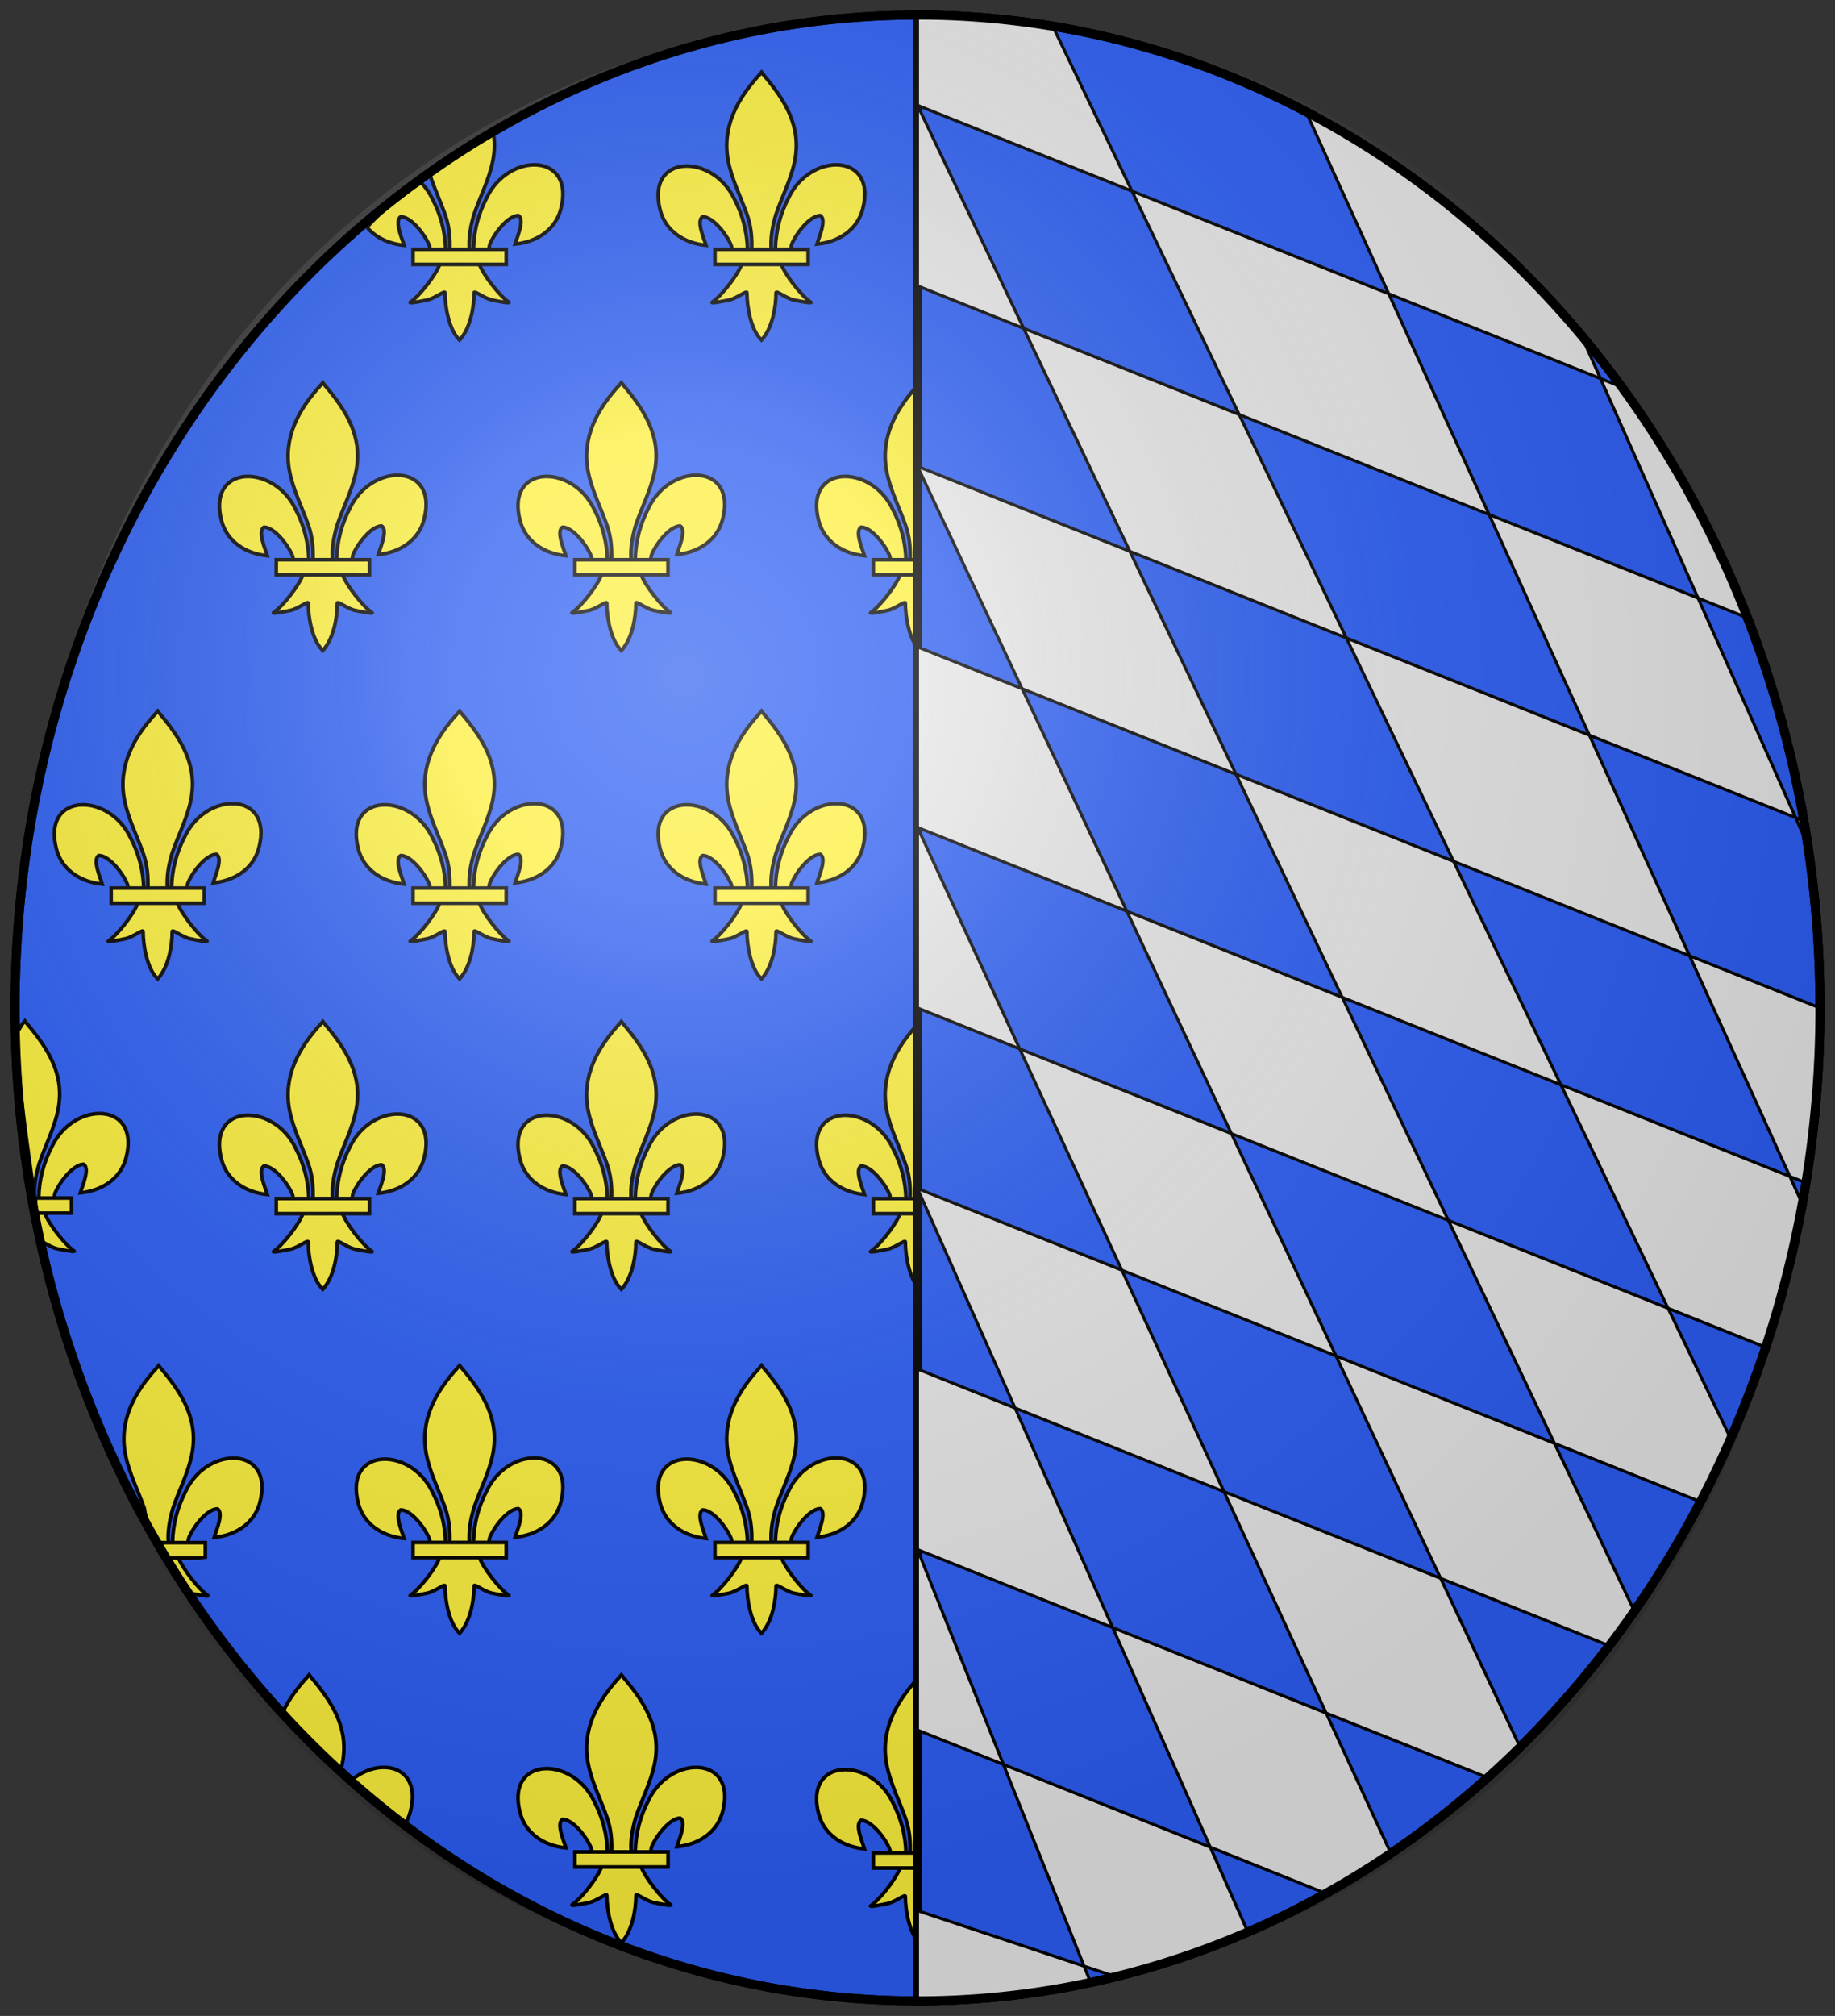
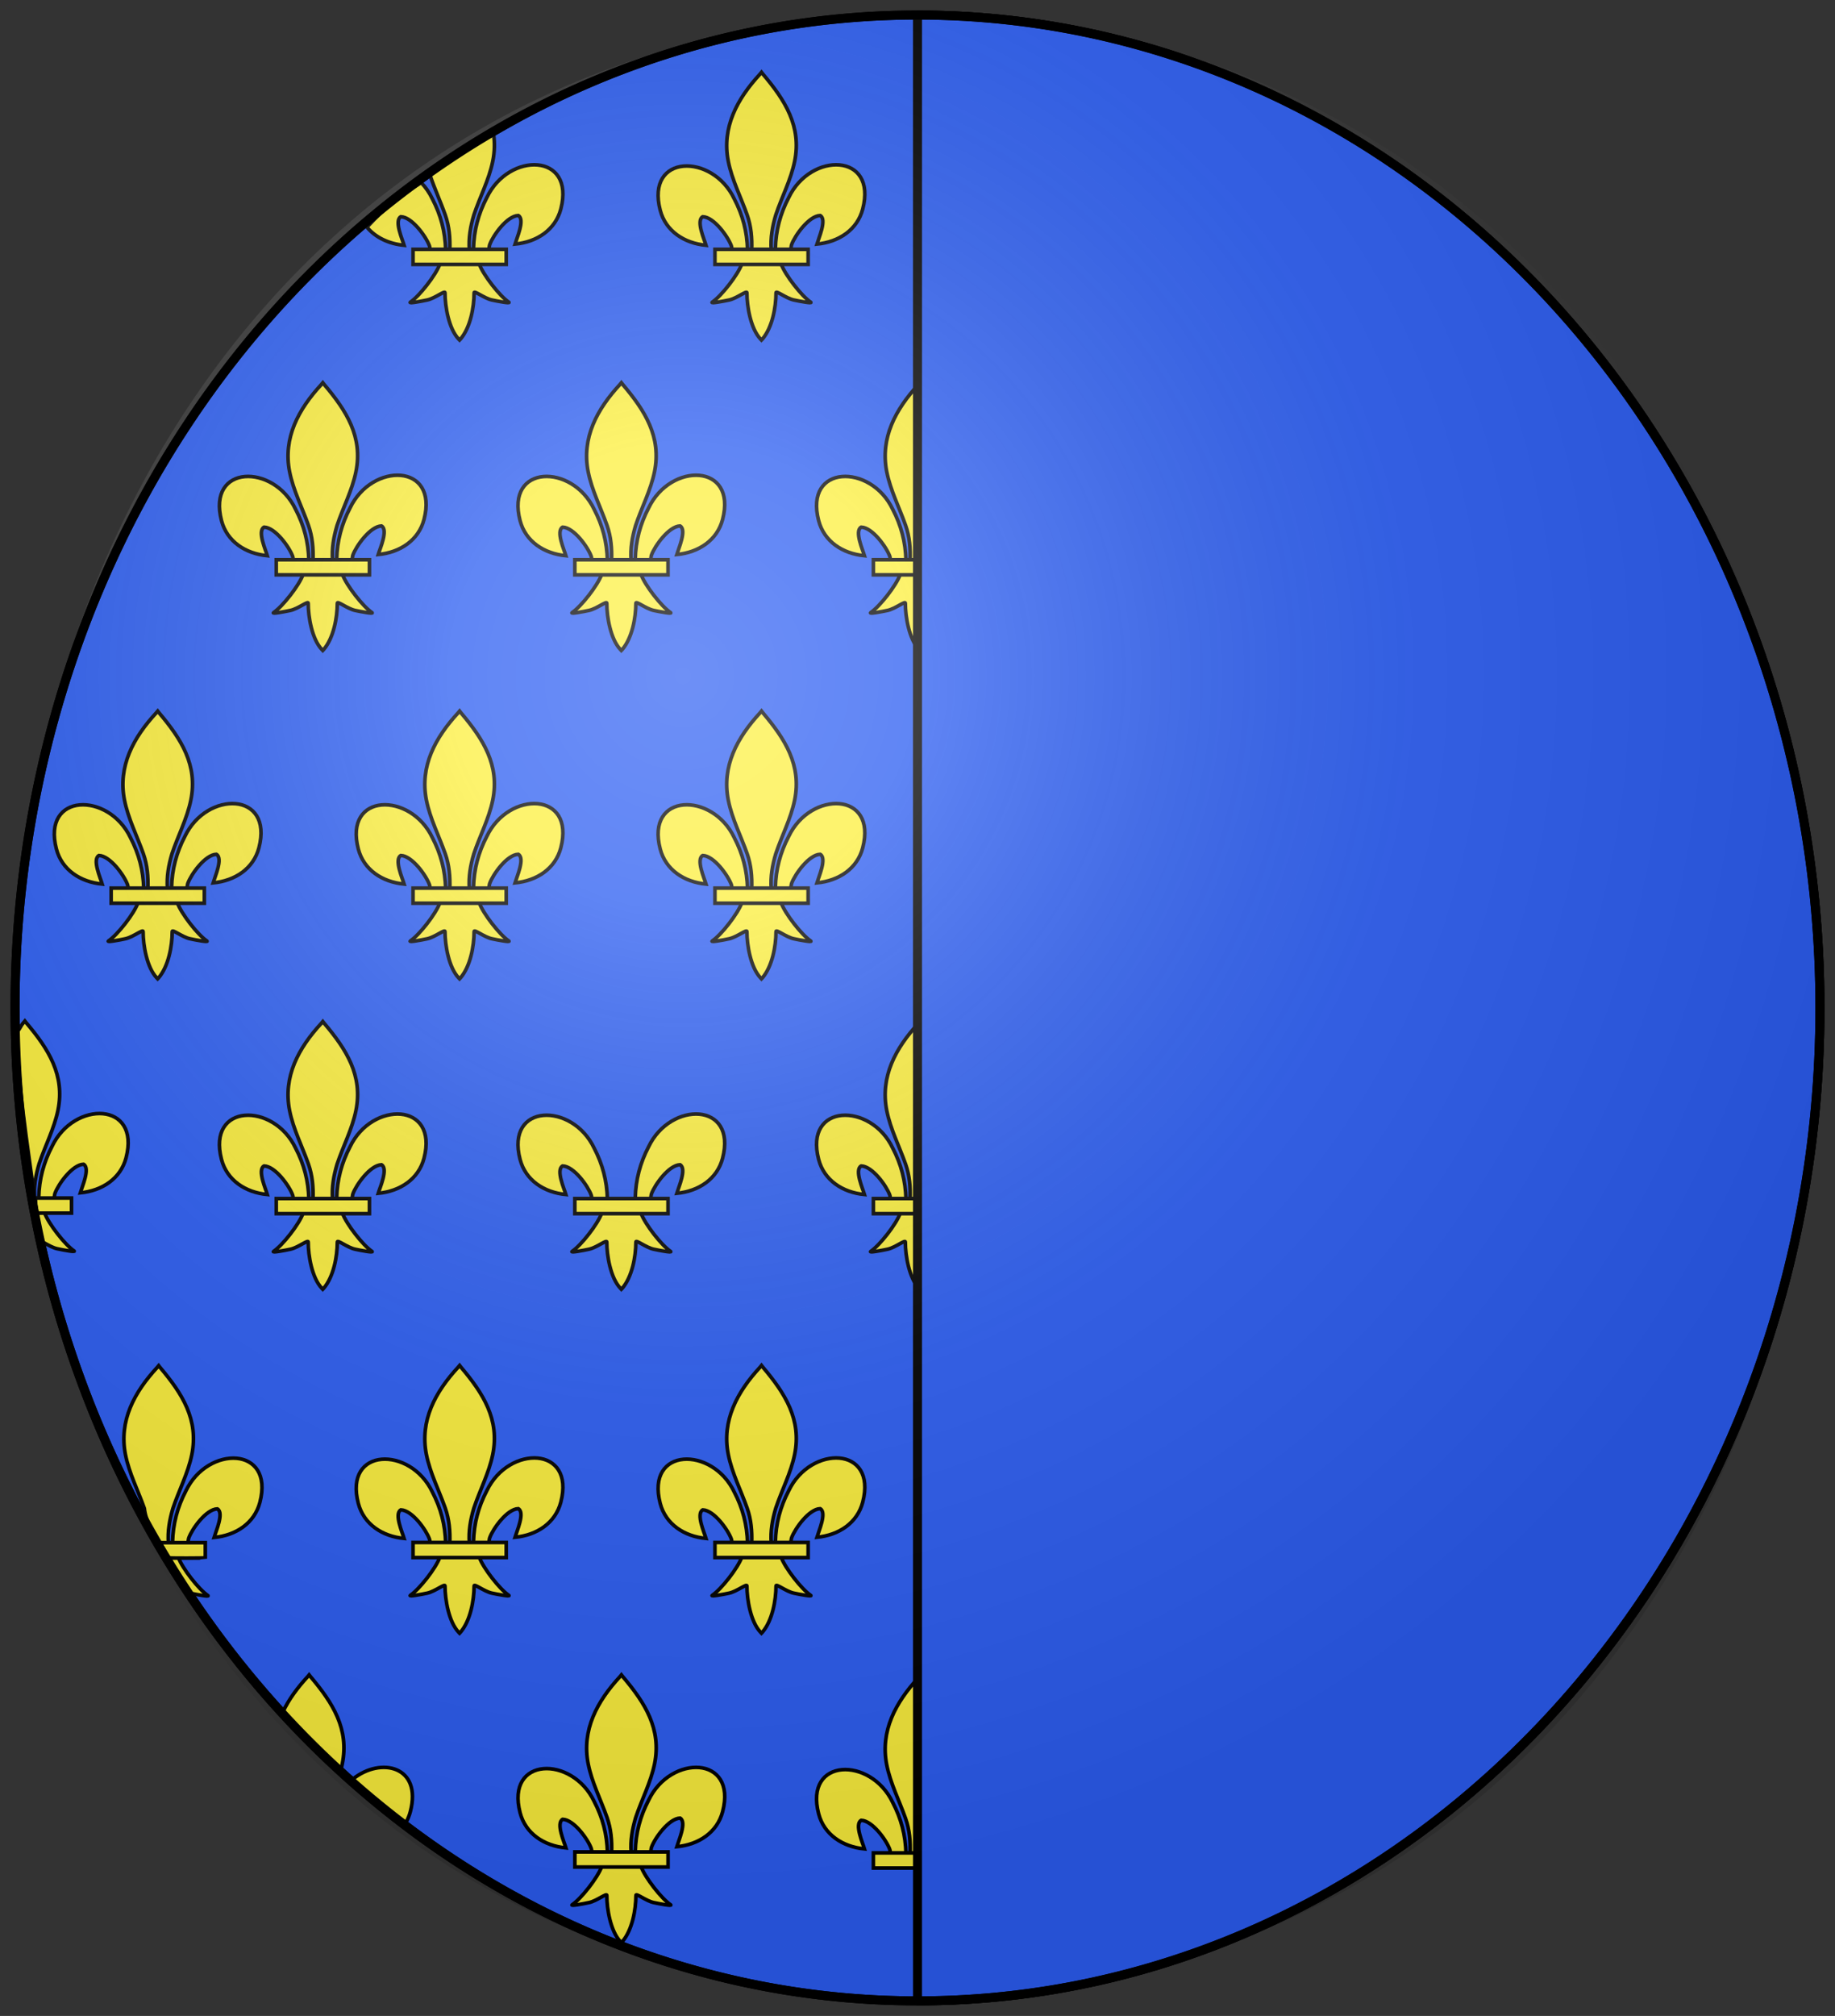
<svg xmlns="http://www.w3.org/2000/svg" xmlns:ns1="http://sodipodi.sourceforge.net/DTD/sodipodi-0.dtd" xmlns:ns2="http://www.inkscape.org/namespaces/inkscape" xmlns:xlink="http://www.w3.org/1999/xlink" height="670" width="610" version="1.0" id="svg2" ns1:version="0.32" ns2:version="0.46" ns1:docname="COA french queen Isabeau de Bavière circulaire.svg" ns1:docbase="D:\Mes documents\Renaud-Notre Lapin" ns2:export-filename="/Users/olivier/Desktop/Blason Rouge/Blason_Vide_3D.png" ns2:export-xdpi="144" ns2:export-ydpi="144" ns2:output_extension="org.inkscape.output.svg.inkscape">
  <rect width="100%" height="100%" fill="#333333" stroke="none" />
  <ns1:namedview ns2:window-height="740" ns2:window-width="1280" ns2:pageshadow="2" ns2:pageopacity="0.0" guidetolerance="10.0" gridtolerance="10.0" objecttolerance="10.0" borderopacity="1.0" bordercolor="#666666" pagecolor="#ffffff" id="base" showgrid="true" height="660px" ns2:zoom="0.80693816" ns2:cx="305" ns2:cy="342.21506" ns2:window-x="-4" ns2:window-y="-4" ns2:current-layer="layer3">
    <ns2:grid type="xygrid" id="grid2407" visible="true" enabled="true" spacingx="60px" spacingy="30px" originy="5px" originx="5px" />
  </ns1:namedview>
  <desc id="desc4">Flag of Canton of Valais (Wallis)</desc>
  <defs id="defs6">
    <ns2:perspective ns1:type="inkscape:persp3d" ns2:vp_x="0 : 330 : 1" ns2:vp_y="0 : 1000 : 0" ns2:vp_z="600 : 330 : 1" ns2:persp3d-origin="300 : 220 : 1" id="perspective6850" />
    <linearGradient id="linearGradient2893">
      <stop style="stop-color:white;stop-opacity:0.314;" offset="0" id="stop2895" />
      <stop id="stop2897" offset="0.19" style="stop-color:white;stop-opacity:0.251;" />
      <stop style="stop-color:#6b6b6b;stop-opacity:0.125;" offset="0.6" id="stop2901" />
      <stop style="stop-color:black;stop-opacity:0.125;" offset="1" id="stop2899" />
    </linearGradient>
    <linearGradient id="linearGradient2885">
      <stop id="stop2887" offset="0" style="stop-color:white;stop-opacity:1;" />
      <stop style="stop-color:white;stop-opacity:1;" offset="0.229" id="stop2891" />
      <stop id="stop2889" offset="1" style="stop-color:black;stop-opacity:1;" />
    </linearGradient>
    <linearGradient id="linearGradient2955">
      <stop id="stop2867" offset="0" style="stop-color:#fd0000;stop-opacity:1;" />
      <stop style="stop-color:#e77275;stop-opacity:0.659;" offset="0.5" id="stop2873" />
      <stop style="stop-color:black;stop-opacity:0.323;" offset="1" id="stop2959" />
    </linearGradient>
    <radialGradient ns2:collect="always" xlink:href="#linearGradient2955" id="radialGradient2961" cx="225.524" cy="218.901" fx="225.524" fy="218.901" r="300" gradientTransform="matrix(-4.167939e-4,2.183,-1.884,-3.599562e-4,615.597,-289.121)" gradientUnits="userSpaceOnUse" />
    <polygon id="star" transform="scale(53,53)" points="0,-1 0.588,0.809 -0.951,-0.309 0.951,-0.309 -0.588,0.809 0,-1 " />
    <clipPath id="clip">
      <path d="M 0,-200 L 0,600 L 300,600 L 300,-200 L 0,-200 z" id="path10" />
    </clipPath>
    <radialGradient ns2:collect="always" xlink:href="#linearGradient2955" id="radialGradient1911" gradientUnits="userSpaceOnUse" gradientTransform="matrix(-4.167939e-4,2.183,-1.884,-3.599562e-4,615.597,-289.121)" cx="225.524" cy="218.901" fx="225.524" fy="218.901" r="300" />
    <radialGradient ns2:collect="always" xlink:href="#linearGradient2955" id="radialGradient2865" gradientUnits="userSpaceOnUse" gradientTransform="matrix(0,1.749,-1.593,-1.049767e-7,551.788,-191.29)" cx="225.524" cy="218.901" fx="225.524" fy="218.901" r="300" />
    <radialGradient ns2:collect="always" xlink:href="#linearGradient2955" id="radialGradient2871" gradientUnits="userSpaceOnUse" gradientTransform="matrix(0,1.386,-1.323,-5.741131e-8,-158.082,-109.541)" cx="225.524" cy="218.901" fx="225.524" fy="218.901" r="300" />
    <radialGradient ns2:collect="always" xlink:href="#linearGradient2893" id="radialGradient3163" gradientUnits="userSpaceOnUse" gradientTransform="matrix(1.353,0,0,1.349,-77.629,-85.747)" cx="221.445" cy="226.331" fx="221.445" fy="226.331" r="300" />
  </defs>
  <g ns2:groupmode="layer" id="layer3" ns2:label="Fond écu" style="display:inline" transform="translate(5,5)">
    <path ns1:type="arc" style="opacity:1;fill:#2b5df2;fill-opacity:1;fill-rule:nonzero;stroke:#000000;stroke-width:3;stroke-linecap:butt;stroke-linejoin:round;marker:none;marker-start:none;marker-mid:none;marker-end:none;stroke-miterlimit:4;stroke-dasharray:none;stroke-dashoffset:0;stroke-opacity:1;visibility:visible;display:inline;overflow:visible;enable-background:accumulate" id="path3180" ns1:cx="300" ns1:cy="330" ns1:rx="300" ns1:ry="330" d="M 600,330 A 300,330 0 1 1 0,330 A 300,330 0 1 1 600,330 z" />
    <g style="fill:#fcef3c;fill-opacity:1;stroke:#000000;stroke-width:12.315;stroke-miterlimit:4;stroke-dasharray:none;stroke-opacity:1;display:inline" transform="matrix(9.744405e-2,0,0,9.744405e-2,112.739,18.345)" id="g3772">
      <path d="M 407.029,608.699 C 408.454,546.743 423.78,489.16 452.319,434.591 C 527.033,277.405 755.239,281.159 704.934,473.402 C 686.397,544.241 623.425,585.876 548.615,593.017 C 554.015,574.352 583.715,508.365 559.74,495.455 C 521.401,496.904 473.795,563.161 462.347,594.756 C 460.694,599.292 461.156,604.534 459.311,608.996" style="opacity:1;fill:#fcef3c;fill-opacity:1;fill-rule:evenodd;stroke:#000000;stroke-width:12.315;stroke-linecap:butt;stroke-linejoin:miter;stroke-miterlimit:4;stroke-dasharray:none;stroke-opacity:1;display:inline" id="path3774" ns1:nodetypes="ccscscc" />
      <g transform="translate(-38.532,-48.577)" style="opacity:1;fill:#fcef3c;fill-opacity:1;stroke:#000000;stroke-width:12.315;stroke-miterlimit:4;stroke-dasharray:none;stroke-opacity:1;display:inline" id="g3776">
        <g transform="translate(0,4)" style="fill:#fcef3c;fill-opacity:1;stroke:#000000;stroke-width:12.315;stroke-miterlimit:4;stroke-dasharray:none;stroke-opacity:1" id="g3778">
          <path d="M 350.523,657.372 C 349.098,595.416 333.772,537.833 305.233,483.264 C 295.002,461.739 281.893,443.232 267.014,427.814 C 180.568,480.904 143.798,513.823 82.033,579.786 C 111.683,615.574 157.513,636.781 208.937,641.69 C 203.537,623.025 173.837,557.038 197.813,544.128 C 236.151,545.577 283.757,611.833 295.205,643.429 C 296.858,647.965 296.396,653.207 298.241,657.669" style="fill:#fcef3c;fill-opacity:1;fill-rule:evenodd;stroke:#000000;stroke-width:12.315;stroke-linecap:butt;stroke-linejoin:miter;stroke-miterlimit:4;stroke-dasharray:none;stroke-opacity:1" id="path3780" ns1:nodetypes="cccccscc" />
          <path d="M 297.429,402.678 C 312.581,448.527 333.338,492.947 349.376,538.589 C 362.812,576.959 366.248,617.041 364.657,657.37 L 431.438,657.37 C 428.242,616.744 435.245,577.372 446.72,538.589 C 467.194,477.051 498.345,418.683 511.251,355.151 C 517.917,322.337 518.418,291.751 514.052,262.783 C 435.922,305.201 381.668,336.923 297.429,402.678 z" style="fill:#fcef3c;fill-opacity:1;fill-rule:nonzero;stroke:#000000;stroke-width:12.315;stroke-linecap:butt;stroke-linejoin:miter;stroke-miterlimit:4;stroke-dasharray:none;stroke-opacity:1" id="path3782" ns1:nodetypes="cccccscc" />
          <path d="M 331.345,704.401 C 317.383,743.531 260.456,815.193 230.22,835.62 C 222.377,840.918 267.706,832.569 288.001,828.12 C 314.62,822.286 349.218,793.923 348.407,803.933 C 348.332,849.771 361.218,926.257 394.813,961.401 L 397.995,964.789 L 401.282,961.401 C 434.86,922.23 447.52,853.359 447.688,803.933 C 446.877,793.923 481.476,822.286 508.095,828.12 C 528.39,832.569 573.718,840.918 565.876,835.62 C 535.639,815.193 478.744,743.531 464.782,704.401 L 331.345,704.401 z" style="fill:#fcef3c;fill-opacity:1;fill-rule:evenodd;stroke:#000000;stroke-width:12.315;stroke-linecap:butt;stroke-linejoin:miter;stroke-miterlimit:4;stroke-dasharray:none;stroke-opacity:1" id="path3784" ns1:nodetypes="cssscccssscc" />
          <rect width="317.888" height="51.503" x="239.352" y="655.379" style="fill:#fcef3c;fill-opacity:1;stroke:#000000;stroke-width:12.315;stroke-miterlimit:4;stroke-dasharray:none;stroke-opacity:1" id="rect3786" />
        </g>
      </g>
    </g>
    <g id="g3788" transform="matrix(9.744405e-2,0,0,9.744405e-2,213.099,18.345)" style="fill:#fcef3c;fill-opacity:1;stroke:#000000;stroke-width:12.315;stroke-miterlimit:4;stroke-dasharray:none;stroke-opacity:1;display:inline">
      <path ns1:nodetypes="ccscscc" id="path3790" style="opacity:1;fill:#fcef3c;fill-opacity:1;fill-rule:evenodd;stroke:#000000;stroke-width:12.315;stroke-linecap:butt;stroke-linejoin:miter;stroke-miterlimit:4;stroke-dasharray:none;stroke-opacity:1;display:inline" d="M 407.029,608.699 C 408.454,546.743 423.78,489.16 452.319,434.591 C 527.033,277.405 755.239,281.159 704.934,473.402 C 686.397,544.241 623.425,585.876 548.615,593.017 C 554.015,574.352 583.715,508.365 559.74,495.455 C 521.401,496.904 473.795,563.161 462.347,594.756 C 460.694,599.292 461.156,604.534 459.311,608.996" />
      <g id="g3792" style="opacity:1;fill:#fcef3c;fill-opacity:1;stroke:#000000;stroke-width:12.315;stroke-miterlimit:4;stroke-dasharray:none;stroke-opacity:1;display:inline" transform="translate(-38.532,-48.577)">
        <g id="g3794" style="fill:#fcef3c;fill-opacity:1;stroke:#000000;stroke-width:12.315;stroke-miterlimit:4;stroke-dasharray:none;stroke-opacity:1" transform="translate(0,4)">
          <path ns1:nodetypes="ccscscc" id="path3796" style="fill:#fcef3c;fill-opacity:1;fill-rule:evenodd;stroke:#000000;stroke-width:12.315;stroke-linecap:butt;stroke-linejoin:miter;stroke-miterlimit:4;stroke-dasharray:none;stroke-opacity:1" d="M 350.523,657.372 C 349.098,595.416 333.772,537.833 305.233,483.264 C 230.519,326.078 2.313,329.832 52.618,522.075 C 71.155,592.914 134.127,634.549 208.937,641.69 C 203.537,623.025 173.837,557.038 197.813,544.128 C 236.151,545.577 283.757,611.833 295.205,643.429 C 296.858,647.965 296.396,653.207 298.241,657.669" />
          <path ns1:nodetypes="csccccsccc" id="path3798" style="fill:#fcef3c;fill-opacity:1;fill-rule:nonzero;stroke:#000000;stroke-width:12.315;stroke-linecap:butt;stroke-linejoin:miter;stroke-miterlimit:4;stroke-dasharray:none;stroke-opacity:1" d="M 393.626,57.12 C 314.912,141.97 262.061,240.082 284.845,355.151 C 297.414,418.635 327.886,477.431 349.376,538.589 C 362.812,576.959 366.248,617.041 364.657,657.37 L 431.438,657.37 C 428.242,616.744 435.245,577.372 446.72,538.589 C 467.194,477.051 498.345,418.683 511.251,355.151 C 535.379,236.372 478.744,146.792 402.813,57.495 L 398.173,51.577 L 393.626,57.12 z" />
          <path ns1:nodetypes="cssscccssscc" id="path3800" style="fill:#fcef3c;fill-opacity:1;fill-rule:evenodd;stroke:#000000;stroke-width:12.315;stroke-linecap:butt;stroke-linejoin:miter;stroke-miterlimit:4;stroke-dasharray:none;stroke-opacity:1" d="M 331.345,704.401 C 317.383,743.531 260.456,815.193 230.22,835.62 C 222.377,840.918 267.706,832.569 288.001,828.12 C 314.62,822.286 349.218,793.923 348.407,803.933 C 348.332,849.771 361.218,926.257 394.813,961.401 L 397.995,964.789 L 401.282,961.401 C 434.86,922.23 447.52,853.359 447.688,803.933 C 446.877,793.923 481.476,822.286 508.095,828.12 C 528.39,832.569 573.718,840.918 565.876,835.62 C 535.639,815.193 478.744,743.531 464.782,704.401 L 331.345,704.401 z" />
          <rect id="rect3802" style="fill:#fcef3c;fill-opacity:1;stroke:#000000;stroke-width:12.315;stroke-miterlimit:4;stroke-dasharray:none;stroke-opacity:1" y="655.379" x="239.352" height="51.503" width="317.888" />
        </g>
      </g>
    </g>
    <g id="g3868" transform="matrix(9.744405e-2,0,0,9.744405e-2,67.265,121.519)" style="fill:#fcef3c;fill-opacity:1;stroke:#000000;stroke-width:12.315;stroke-miterlimit:4;stroke-dasharray:none;stroke-opacity:1;display:inline">
      <path ns1:nodetypes="ccscscc" id="path3870" style="opacity:1;fill:#fcef3c;fill-opacity:1;fill-rule:evenodd;stroke:#000000;stroke-width:12.315;stroke-linecap:butt;stroke-linejoin:miter;stroke-miterlimit:4;stroke-dasharray:none;stroke-opacity:1;display:inline" d="M 407.029,608.699 C 408.454,546.743 423.78,489.16 452.319,434.591 C 527.033,277.405 755.239,281.159 704.934,473.402 C 686.397,544.241 623.425,585.876 548.615,593.017 C 554.015,574.352 583.715,508.365 559.74,495.455 C 521.401,496.904 473.795,563.161 462.347,594.756 C 460.694,599.292 461.156,604.534 459.311,608.996" />
      <g id="g3872" style="opacity:1;fill:#fcef3c;fill-opacity:1;stroke:#000000;stroke-width:12.315;stroke-miterlimit:4;stroke-dasharray:none;stroke-opacity:1;display:inline" transform="translate(-38.532,-48.577)">
        <g id="g3874" style="fill:#fcef3c;fill-opacity:1;stroke:#000000;stroke-width:12.315;stroke-miterlimit:4;stroke-dasharray:none;stroke-opacity:1" transform="translate(0,4)">
          <path ns1:nodetypes="ccscscc" id="path3876" style="fill:#fcef3c;fill-opacity:1;fill-rule:evenodd;stroke:#000000;stroke-width:12.315;stroke-linecap:butt;stroke-linejoin:miter;stroke-miterlimit:4;stroke-dasharray:none;stroke-opacity:1" d="M 350.523,657.372 C 349.098,595.416 333.772,537.833 305.233,483.264 C 230.519,326.078 2.313,329.832 52.618,522.075 C 71.155,592.914 134.127,634.549 208.937,641.69 C 203.537,623.025 173.837,557.038 197.813,544.128 C 236.151,545.577 283.757,611.833 295.205,643.429 C 296.858,647.965 296.396,653.207 298.241,657.669" />
          <path ns1:nodetypes="csccccsccc" id="path3878" style="fill:#fcef3c;fill-opacity:1;fill-rule:nonzero;stroke:#000000;stroke-width:12.315;stroke-linecap:butt;stroke-linejoin:miter;stroke-miterlimit:4;stroke-dasharray:none;stroke-opacity:1" d="M 393.626,57.12 C 314.912,141.97 262.061,240.082 284.845,355.151 C 297.414,418.635 327.886,477.431 349.376,538.589 C 362.812,576.959 366.248,617.041 364.657,657.37 L 431.438,657.37 C 428.242,616.744 435.245,577.372 446.72,538.589 C 467.194,477.051 498.345,418.683 511.251,355.151 C 535.379,236.372 478.744,146.792 402.813,57.495 L 398.173,51.577 L 393.626,57.12 z" />
          <path ns1:nodetypes="cssscccssscc" id="path3880" style="fill:#fcef3c;fill-opacity:1;fill-rule:evenodd;stroke:#000000;stroke-width:12.315;stroke-linecap:butt;stroke-linejoin:miter;stroke-miterlimit:4;stroke-dasharray:none;stroke-opacity:1" d="M 331.345,704.401 C 317.383,743.531 260.456,815.193 230.22,835.62 C 222.377,840.918 267.706,832.569 288.001,828.12 C 314.62,822.286 349.218,793.923 348.407,803.933 C 348.332,849.771 361.218,926.257 394.813,961.401 L 397.995,964.789 L 401.282,961.401 C 434.86,922.23 447.52,853.359 447.688,803.933 C 446.877,793.923 481.476,822.286 508.095,828.12 C 528.39,832.569 573.718,840.918 565.876,835.62 C 535.639,815.193 478.744,743.531 464.782,704.401 L 331.345,704.401 z" />
          <rect id="rect3882" style="fill:#fcef3c;fill-opacity:1;stroke:#000000;stroke-width:12.315;stroke-miterlimit:4;stroke-dasharray:none;stroke-opacity:1" y="655.379" x="239.352" height="51.503" width="317.888" />
        </g>
      </g>
    </g>
    <g style="fill:#fcef3c;fill-opacity:1;stroke:#000000;stroke-width:12.315;stroke-miterlimit:4;stroke-dasharray:none;stroke-opacity:1;display:inline" transform="matrix(9.744405e-2,0,0,9.744405e-2,166.517,121.519)" id="g3884">
      <path d="M 407.029,608.699 C 408.454,546.743 423.78,489.16 452.319,434.591 C 527.033,277.405 755.239,281.159 704.934,473.402 C 686.397,544.241 623.425,585.876 548.615,593.017 C 554.015,574.352 583.715,508.365 559.74,495.455 C 521.401,496.904 473.795,563.161 462.347,594.756 C 460.694,599.292 461.156,604.534 459.311,608.996" style="opacity:1;fill:#fcef3c;fill-opacity:1;fill-rule:evenodd;stroke:#000000;stroke-width:12.315;stroke-linecap:butt;stroke-linejoin:miter;stroke-miterlimit:4;stroke-dasharray:none;stroke-opacity:1;display:inline" id="path3886" ns1:nodetypes="ccscscc" />
      <g transform="translate(-38.532,-48.577)" style="opacity:1;fill:#fcef3c;fill-opacity:1;stroke:#000000;stroke-width:12.315;stroke-miterlimit:4;stroke-dasharray:none;stroke-opacity:1;display:inline" id="g3888">
        <g transform="translate(0,4)" style="fill:#fcef3c;fill-opacity:1;stroke:#000000;stroke-width:12.315;stroke-miterlimit:4;stroke-dasharray:none;stroke-opacity:1" id="g3890">
          <path d="M 350.523,657.372 C 349.098,595.416 333.772,537.833 305.233,483.264 C 230.519,326.078 2.313,329.832 52.618,522.075 C 71.155,592.914 134.127,634.549 208.937,641.69 C 203.537,623.025 173.837,557.038 197.813,544.128 C 236.151,545.577 283.757,611.833 295.205,643.429 C 296.858,647.965 296.396,653.207 298.241,657.669" style="fill:#fcef3c;fill-opacity:1;fill-rule:evenodd;stroke:#000000;stroke-width:12.315;stroke-linecap:butt;stroke-linejoin:miter;stroke-miterlimit:4;stroke-dasharray:none;stroke-opacity:1" id="path3892" ns1:nodetypes="ccscscc" />
          <path d="M 393.626,57.12 C 314.912,141.97 262.061,240.082 284.845,355.151 C 297.414,418.635 327.886,477.431 349.376,538.589 C 362.812,576.959 366.248,617.041 364.657,657.37 L 431.438,657.37 C 428.242,616.744 435.245,577.372 446.72,538.589 C 467.194,477.051 498.345,418.683 511.251,355.151 C 535.379,236.372 478.744,146.792 402.813,57.495 L 398.173,51.577 L 393.626,57.12 z" style="fill:#fcef3c;fill-opacity:1;fill-rule:nonzero;stroke:#000000;stroke-width:12.315;stroke-linecap:butt;stroke-linejoin:miter;stroke-miterlimit:4;stroke-dasharray:none;stroke-opacity:1" id="path3894" ns1:nodetypes="csccccsccc" />
          <path d="M 331.345,704.401 C 317.383,743.531 260.456,815.193 230.22,835.62 C 222.377,840.918 267.706,832.569 288.001,828.12 C 314.62,822.286 349.218,793.923 348.407,803.933 C 348.332,849.771 361.218,926.257 394.813,961.401 L 397.995,964.789 L 401.282,961.401 C 434.86,922.23 447.52,853.359 447.688,803.933 C 446.877,793.923 481.476,822.286 508.095,828.12 C 528.39,832.569 573.718,840.918 565.876,835.62 C 535.639,815.193 478.744,743.531 464.782,704.401 L 331.345,704.401 z" style="fill:#fcef3c;fill-opacity:1;fill-rule:evenodd;stroke:#000000;stroke-width:12.315;stroke-linecap:butt;stroke-linejoin:miter;stroke-miterlimit:4;stroke-dasharray:none;stroke-opacity:1" id="path3896" ns1:nodetypes="cssscccssscc" />
          <rect width="317.888" height="51.503" x="239.352" y="655.379" style="fill:#fcef3c;fill-opacity:1;stroke:#000000;stroke-width:12.315;stroke-miterlimit:4;stroke-dasharray:none;stroke-opacity:1" id="rect3898" />
        </g>
      </g>
    </g>
    <g id="g3900" transform="matrix(9.744405e-2,0,0,9.744405e-2,265.77,121.519)" style="fill:#fcef3c;fill-opacity:1;stroke:#000000;stroke-width:12.315;stroke-miterlimit:4;stroke-dasharray:none;stroke-opacity:1;display:inline">
      <path ns1:nodetypes="ccscscc" id="path3902" style="opacity:1;fill:#fcef3c;fill-opacity:1;fill-rule:evenodd;stroke:#000000;stroke-width:12.315;stroke-linecap:butt;stroke-linejoin:miter;stroke-miterlimit:4;stroke-dasharray:none;stroke-opacity:1;display:inline" d="M 407.029,608.699 C 408.454,546.743 423.78,489.16 452.319,434.591 C 527.033,277.405 755.239,281.159 704.934,473.402 C 686.397,544.241 623.425,585.876 548.615,593.017 C 554.015,574.352 583.715,508.365 559.74,495.455 C 521.401,496.904 473.795,563.161 462.347,594.756 C 460.694,599.292 461.156,604.534 459.311,608.996" />
      <g id="g3904" style="opacity:1;fill:#fcef3c;fill-opacity:1;stroke:#000000;stroke-width:12.315;stroke-miterlimit:4;stroke-dasharray:none;stroke-opacity:1;display:inline" transform="translate(-38.532,-48.577)">
        <g id="g3906" style="fill:#fcef3c;fill-opacity:1;stroke:#000000;stroke-width:12.315;stroke-miterlimit:4;stroke-dasharray:none;stroke-opacity:1" transform="translate(0,4)">
          <path ns1:nodetypes="ccscscc" id="path3908" style="fill:#fcef3c;fill-opacity:1;fill-rule:evenodd;stroke:#000000;stroke-width:12.315;stroke-linecap:butt;stroke-linejoin:miter;stroke-miterlimit:4;stroke-dasharray:none;stroke-opacity:1" d="M 350.523,657.372 C 349.098,595.416 333.772,537.833 305.233,483.264 C 230.519,326.078 2.313,329.832 52.618,522.075 C 71.155,592.914 134.127,634.549 208.937,641.69 C 203.537,623.025 173.837,557.038 197.813,544.128 C 236.151,545.577 283.757,611.833 295.205,643.429 C 296.858,647.965 296.396,653.207 298.241,657.669" />
          <path ns1:nodetypes="csccccsccc" id="path3910" style="fill:#fcef3c;fill-opacity:1;fill-rule:nonzero;stroke:#000000;stroke-width:12.315;stroke-linecap:butt;stroke-linejoin:miter;stroke-miterlimit:4;stroke-dasharray:none;stroke-opacity:1" d="M 393.626,57.12 C 314.912,141.97 262.061,240.082 284.845,355.151 C 297.414,418.635 327.886,477.431 349.376,538.589 C 362.812,576.959 366.248,617.041 364.657,657.37 L 431.438,657.37 C 428.242,616.744 435.245,577.372 446.72,538.589 C 467.194,477.051 498.345,418.683 511.251,355.151 C 535.379,236.372 478.744,146.792 402.813,57.495 L 398.173,51.577 L 393.626,57.12 z" />
          <path ns1:nodetypes="cssscccssscc" id="path3912" style="fill:#fcef3c;fill-opacity:1;fill-rule:evenodd;stroke:#000000;stroke-width:12.315;stroke-linecap:butt;stroke-linejoin:miter;stroke-miterlimit:4;stroke-dasharray:none;stroke-opacity:1" d="M 331.345,704.401 C 317.383,743.531 260.456,815.193 230.22,835.62 C 222.377,840.918 267.706,832.569 288.001,828.12 C 314.62,822.286 349.218,793.923 348.407,803.933 C 348.332,849.771 361.218,926.257 394.813,961.401 L 397.995,964.789 L 401.282,961.401 C 434.86,922.23 447.52,853.359 447.688,803.933 C 446.877,793.923 481.476,822.286 508.095,828.12 C 528.39,832.569 573.718,840.918 565.876,835.62 C 535.639,815.193 478.744,743.531 464.782,704.401 L 331.345,704.401 z" />
          <rect id="rect3914" style="fill:#fcef3c;fill-opacity:1;stroke:#000000;stroke-width:12.315;stroke-miterlimit:4;stroke-dasharray:none;stroke-opacity:1" y="655.379" x="239.352" height="51.503" width="317.888" />
        </g>
      </g>
    </g>
    <g style="fill:#fcef3c;fill-opacity:1;stroke:#000000;stroke-width:12.315;stroke-miterlimit:4;stroke-dasharray:none;stroke-opacity:1;display:inline" transform="matrix(9.744405e-2,0,0,9.744405e-2,12.379,230.648)" id="g20750">
      <path d="M 407.029,608.699 C 408.454,546.743 423.78,489.16 452.319,434.591 C 527.033,277.405 755.239,281.159 704.934,473.402 C 686.397,544.241 623.425,585.876 548.615,593.017 C 554.015,574.352 583.715,508.365 559.74,495.455 C 521.401,496.904 473.795,563.161 462.347,594.756 C 460.694,599.292 461.156,604.534 459.311,608.996" style="opacity:1;fill:#fcef3c;fill-opacity:1;fill-rule:evenodd;stroke:#000000;stroke-width:12.315;stroke-linecap:butt;stroke-linejoin:miter;stroke-miterlimit:4;stroke-dasharray:none;stroke-opacity:1;display:inline" id="path20752" ns1:nodetypes="ccscscc" />
      <g transform="translate(-38.532,-48.577)" style="opacity:1;fill:#fcef3c;fill-opacity:1;stroke:#000000;stroke-width:12.315;stroke-miterlimit:4;stroke-dasharray:none;stroke-opacity:1;display:inline" id="g20754">
        <g transform="translate(0,4)" style="fill:#fcef3c;fill-opacity:1;stroke:#000000;stroke-width:12.315;stroke-miterlimit:4;stroke-dasharray:none;stroke-opacity:1" id="g20756">
          <path d="M 350.523,657.372 C 349.098,595.416 333.772,537.833 305.233,483.264 C 230.519,326.078 2.313,329.832 52.618,522.075 C 71.155,592.914 134.127,634.549 208.937,641.69 C 203.537,623.025 173.837,557.038 197.813,544.128 C 236.151,545.577 283.757,611.833 295.205,643.429 C 296.858,647.965 296.396,653.207 298.241,657.669" style="fill:#fcef3c;fill-opacity:1;fill-rule:evenodd;stroke:#000000;stroke-width:12.315;stroke-linecap:butt;stroke-linejoin:miter;stroke-miterlimit:4;stroke-dasharray:none;stroke-opacity:1" id="path20758" ns1:nodetypes="ccscscc" />
          <path d="M 393.626,57.12 C 314.912,141.97 262.061,240.082 284.845,355.151 C 297.414,418.635 327.886,477.431 349.376,538.589 C 362.812,576.959 366.248,617.041 364.657,657.37 L 431.438,657.37 C 428.242,616.744 435.245,577.372 446.72,538.589 C 467.194,477.051 498.345,418.683 511.251,355.151 C 535.379,236.372 478.744,146.792 402.813,57.495 L 398.173,51.577 L 393.626,57.12 z" style="fill:#fcef3c;fill-opacity:1;fill-rule:nonzero;stroke:#000000;stroke-width:12.315;stroke-linecap:butt;stroke-linejoin:miter;stroke-miterlimit:4;stroke-dasharray:none;stroke-opacity:1" id="path20760" ns1:nodetypes="csccccsccc" />
          <path d="M 331.345,704.401 C 317.383,743.531 260.456,815.193 230.22,835.62 C 222.377,840.918 267.706,832.569 288.001,828.12 C 314.62,822.286 349.218,793.923 348.407,803.933 C 348.332,849.771 361.218,926.257 394.813,961.401 L 397.995,964.789 L 401.282,961.401 C 434.86,922.23 447.52,853.359 447.688,803.933 C 446.877,793.923 481.476,822.286 508.095,828.12 C 528.39,832.569 573.718,840.918 565.876,835.62 C 535.639,815.193 478.744,743.531 464.782,704.401 L 331.345,704.401 z" style="fill:#fcef3c;fill-opacity:1;fill-rule:evenodd;stroke:#000000;stroke-width:12.315;stroke-linecap:butt;stroke-linejoin:miter;stroke-miterlimit:4;stroke-dasharray:none;stroke-opacity:1" id="path20762" ns1:nodetypes="cssscccssscc" />
          <rect width="317.888" height="51.503" x="239.352" y="655.379" style="fill:#fcef3c;fill-opacity:1;stroke:#000000;stroke-width:12.315;stroke-miterlimit:4;stroke-dasharray:none;stroke-opacity:1" id="rect20764" />
        </g>
      </g>
    </g>
    <g id="g20766" transform="matrix(9.744405e-2,0,0,9.744405e-2,112.739,230.648)" style="fill:#fcef3c;fill-opacity:1;stroke:#000000;stroke-width:12.315;stroke-miterlimit:4;stroke-dasharray:none;stroke-opacity:1;display:inline">
      <path ns1:nodetypes="ccscscc" id="path20768" style="opacity:1;fill:#fcef3c;fill-opacity:1;fill-rule:evenodd;stroke:#000000;stroke-width:12.315;stroke-linecap:butt;stroke-linejoin:miter;stroke-miterlimit:4;stroke-dasharray:none;stroke-opacity:1;display:inline" d="M 407.029,608.699 C 408.454,546.743 423.78,489.16 452.319,434.591 C 527.033,277.405 755.239,281.159 704.934,473.402 C 686.397,544.241 623.425,585.876 548.615,593.017 C 554.015,574.352 583.715,508.365 559.74,495.455 C 521.401,496.904 473.795,563.161 462.347,594.756 C 460.694,599.292 461.156,604.534 459.311,608.996" />
      <g id="g20770" style="opacity:1;fill:#fcef3c;fill-opacity:1;stroke:#000000;stroke-width:12.315;stroke-miterlimit:4;stroke-dasharray:none;stroke-opacity:1;display:inline" transform="translate(-38.532,-48.577)">
        <g id="g20772" style="fill:#fcef3c;fill-opacity:1;stroke:#000000;stroke-width:12.315;stroke-miterlimit:4;stroke-dasharray:none;stroke-opacity:1" transform="translate(0,4)">
          <path ns1:nodetypes="ccscscc" id="path20774" style="fill:#fcef3c;fill-opacity:1;fill-rule:evenodd;stroke:#000000;stroke-width:12.315;stroke-linecap:butt;stroke-linejoin:miter;stroke-miterlimit:4;stroke-dasharray:none;stroke-opacity:1" d="M 350.523,657.372 C 349.098,595.416 333.772,537.833 305.233,483.264 C 230.519,326.078 2.313,329.832 52.618,522.075 C 71.155,592.914 134.127,634.549 208.937,641.69 C 203.537,623.025 173.837,557.038 197.813,544.128 C 236.151,545.577 283.757,611.833 295.205,643.429 C 296.858,647.965 296.396,653.207 298.241,657.669" />
          <path ns1:nodetypes="csccccsccc" id="path20776" style="fill:#fcef3c;fill-opacity:1;fill-rule:nonzero;stroke:#000000;stroke-width:12.315;stroke-linecap:butt;stroke-linejoin:miter;stroke-miterlimit:4;stroke-dasharray:none;stroke-opacity:1" d="M 393.626,57.12 C 314.912,141.97 262.061,240.082 284.845,355.151 C 297.414,418.635 327.886,477.431 349.376,538.589 C 362.812,576.959 366.248,617.041 364.657,657.37 L 431.438,657.37 C 428.242,616.744 435.245,577.372 446.72,538.589 C 467.194,477.051 498.345,418.683 511.251,355.151 C 535.379,236.372 478.744,146.792 402.813,57.495 L 398.173,51.577 L 393.626,57.12 z" />
          <path ns1:nodetypes="cssscccssscc" id="path20778" style="fill:#fcef3c;fill-opacity:1;fill-rule:evenodd;stroke:#000000;stroke-width:12.315;stroke-linecap:butt;stroke-linejoin:miter;stroke-miterlimit:4;stroke-dasharray:none;stroke-opacity:1" d="M 331.345,704.401 C 317.383,743.531 260.456,815.193 230.22,835.62 C 222.377,840.918 267.706,832.569 288.001,828.12 C 314.62,822.286 349.218,793.923 348.407,803.933 C 348.332,849.771 361.218,926.257 394.813,961.401 L 397.995,964.789 L 401.282,961.401 C 434.86,922.23 447.52,853.359 447.688,803.933 C 446.877,793.923 481.476,822.286 508.095,828.12 C 528.39,832.569 573.718,840.918 565.876,835.62 C 535.639,815.193 478.744,743.531 464.782,704.401 L 331.345,704.401 z" />
          <rect id="rect20780" style="fill:#fcef3c;fill-opacity:1;stroke:#000000;stroke-width:12.315;stroke-miterlimit:4;stroke-dasharray:none;stroke-opacity:1" y="655.379" x="239.352" height="51.503" width="317.888" />
        </g>
      </g>
    </g>
    <g style="fill:#fcef3c;fill-opacity:1;stroke:#000000;stroke-width:12.315;stroke-miterlimit:4;stroke-dasharray:none;stroke-opacity:1;display:inline" transform="matrix(9.744405e-2,0,0,9.744405e-2,213.099,230.648)" id="g20782">
      <path d="M 407.029,608.699 C 408.454,546.743 423.78,489.16 452.319,434.591 C 527.033,277.405 755.239,281.159 704.934,473.402 C 686.397,544.241 623.425,585.876 548.615,593.017 C 554.015,574.352 583.715,508.365 559.74,495.455 C 521.401,496.904 473.795,563.161 462.347,594.756 C 460.694,599.292 461.156,604.534 459.311,608.996" style="opacity:1;fill:#fcef3c;fill-opacity:1;fill-rule:evenodd;stroke:#000000;stroke-width:12.315;stroke-linecap:butt;stroke-linejoin:miter;stroke-miterlimit:4;stroke-dasharray:none;stroke-opacity:1;display:inline" id="path20784" ns1:nodetypes="ccscscc" />
      <g transform="translate(-38.532,-48.577)" style="opacity:1;fill:#fcef3c;fill-opacity:1;stroke:#000000;stroke-width:12.315;stroke-miterlimit:4;stroke-dasharray:none;stroke-opacity:1;display:inline" id="g20786">
        <g transform="translate(0,4)" style="fill:#fcef3c;fill-opacity:1;stroke:#000000;stroke-width:12.315;stroke-miterlimit:4;stroke-dasharray:none;stroke-opacity:1" id="g20788">
          <path d="M 350.523,657.372 C 349.098,595.416 333.772,537.833 305.233,483.264 C 230.519,326.078 2.313,329.832 52.618,522.075 C 71.155,592.914 134.127,634.549 208.937,641.69 C 203.537,623.025 173.837,557.038 197.813,544.128 C 236.151,545.577 283.757,611.833 295.205,643.429 C 296.858,647.965 296.396,653.207 298.241,657.669" style="fill:#fcef3c;fill-opacity:1;fill-rule:evenodd;stroke:#000000;stroke-width:12.315;stroke-linecap:butt;stroke-linejoin:miter;stroke-miterlimit:4;stroke-dasharray:none;stroke-opacity:1" id="path20790" ns1:nodetypes="ccscscc" />
          <path d="M 393.626,57.12 C 314.912,141.97 262.061,240.082 284.845,355.151 C 297.414,418.635 327.886,477.431 349.376,538.589 C 362.812,576.959 366.248,617.041 364.657,657.37 L 431.438,657.37 C 428.242,616.744 435.245,577.372 446.72,538.589 C 467.194,477.051 498.345,418.683 511.251,355.151 C 535.379,236.372 478.744,146.792 402.813,57.495 L 398.173,51.577 L 393.626,57.12 z" style="fill:#fcef3c;fill-opacity:1;fill-rule:nonzero;stroke:#000000;stroke-width:12.315;stroke-linecap:butt;stroke-linejoin:miter;stroke-miterlimit:4;stroke-dasharray:none;stroke-opacity:1" id="path20792" ns1:nodetypes="csccccsccc" />
          <path d="M 331.345,704.401 C 317.383,743.531 260.456,815.193 230.22,835.62 C 222.377,840.918 267.706,832.569 288.001,828.12 C 314.62,822.286 349.218,793.923 348.407,803.933 C 348.332,849.771 361.218,926.257 394.813,961.401 L 397.995,964.789 L 401.282,961.401 C 434.86,922.23 447.52,853.359 447.688,803.933 C 446.877,793.923 481.476,822.286 508.095,828.12 C 528.39,832.569 573.718,840.918 565.876,835.62 C 535.639,815.193 478.744,743.531 464.782,704.401 L 331.345,704.401 z" style="fill:#fcef3c;fill-opacity:1;fill-rule:evenodd;stroke:#000000;stroke-width:12.315;stroke-linecap:butt;stroke-linejoin:miter;stroke-miterlimit:4;stroke-dasharray:none;stroke-opacity:1" id="path20794" ns1:nodetypes="cssscccssscc" />
          <rect width="317.888" height="51.503" x="239.352" y="655.379" style="fill:#fcef3c;fill-opacity:1;stroke:#000000;stroke-width:12.315;stroke-miterlimit:4;stroke-dasharray:none;stroke-opacity:1" id="rect20796" />
        </g>
      </g>
    </g>
    <g style="fill:#fcef3c;fill-opacity:1;stroke:#000000;stroke-width:12.315;stroke-miterlimit:4;stroke-dasharray:none;stroke-opacity:1;display:inline" transform="matrix(9.744405e-2,0,0,9.744405e-2,67.265,333.823)" id="g20798">
      <path d="M 407.029,608.699 C 408.454,546.743 423.78,489.16 452.319,434.591 C 527.033,277.405 755.239,281.159 704.934,473.402 C 686.397,544.241 623.425,585.876 548.615,593.017 C 554.015,574.352 583.715,508.365 559.74,495.455 C 521.401,496.904 473.795,563.161 462.347,594.756 C 460.694,599.292 461.156,604.534 459.311,608.996" style="opacity:1;fill:#fcef3c;fill-opacity:1;fill-rule:evenodd;stroke:#000000;stroke-width:12.315;stroke-linecap:butt;stroke-linejoin:miter;stroke-miterlimit:4;stroke-dasharray:none;stroke-opacity:1;display:inline" id="path20800" ns1:nodetypes="ccscscc" />
      <g transform="translate(-38.532,-48.577)" style="opacity:1;fill:#fcef3c;fill-opacity:1;stroke:#000000;stroke-width:12.315;stroke-miterlimit:4;stroke-dasharray:none;stroke-opacity:1;display:inline" id="g20802">
        <g transform="translate(0,4)" style="fill:#fcef3c;fill-opacity:1;stroke:#000000;stroke-width:12.315;stroke-miterlimit:4;stroke-dasharray:none;stroke-opacity:1" id="g20804">
          <path d="M 350.523,657.372 C 349.098,595.416 333.772,537.833 305.233,483.264 C 230.519,326.078 2.313,329.832 52.618,522.075 C 71.155,592.914 134.127,634.549 208.937,641.69 C 203.537,623.025 173.837,557.038 197.813,544.128 C 236.151,545.577 283.757,611.833 295.205,643.429 C 296.858,647.965 296.396,653.207 298.241,657.669" style="fill:#fcef3c;fill-opacity:1;fill-rule:evenodd;stroke:#000000;stroke-width:12.315;stroke-linecap:butt;stroke-linejoin:miter;stroke-miterlimit:4;stroke-dasharray:none;stroke-opacity:1" id="path20806" ns1:nodetypes="ccscscc" />
          <path d="M 393.626,57.12 C 314.912,141.97 262.061,240.082 284.845,355.151 C 297.414,418.635 327.886,477.431 349.376,538.589 C 362.812,576.959 366.248,617.041 364.657,657.37 L 431.438,657.37 C 428.242,616.744 435.245,577.372 446.72,538.589 C 467.194,477.051 498.345,418.683 511.251,355.151 C 535.379,236.372 478.744,146.792 402.813,57.495 L 398.173,51.577 L 393.626,57.12 z" style="fill:#fcef3c;fill-opacity:1;fill-rule:nonzero;stroke:#000000;stroke-width:12.315;stroke-linecap:butt;stroke-linejoin:miter;stroke-miterlimit:4;stroke-dasharray:none;stroke-opacity:1" id="path20808" ns1:nodetypes="csccccsccc" />
          <path d="M 331.345,704.401 C 317.383,743.531 260.456,815.193 230.22,835.62 C 222.377,840.918 267.706,832.569 288.001,828.12 C 314.62,822.286 349.218,793.923 348.407,803.933 C 348.332,849.771 361.218,926.257 394.813,961.401 L 397.995,964.789 L 401.282,961.401 C 434.86,922.23 447.52,853.359 447.688,803.933 C 446.877,793.923 481.476,822.286 508.095,828.12 C 528.39,832.569 573.718,840.918 565.876,835.62 C 535.639,815.193 478.744,743.531 464.782,704.401 L 331.345,704.401 z" style="fill:#fcef3c;fill-opacity:1;fill-rule:evenodd;stroke:#000000;stroke-width:12.315;stroke-linecap:butt;stroke-linejoin:miter;stroke-miterlimit:4;stroke-dasharray:none;stroke-opacity:1" id="path20810" ns1:nodetypes="cssscccssscc" />
          <rect width="317.888" height="51.503" x="239.352" y="655.379" style="fill:#fcef3c;fill-opacity:1;stroke:#000000;stroke-width:12.315;stroke-miterlimit:4;stroke-dasharray:none;stroke-opacity:1" id="rect20812" />
        </g>
      </g>
    </g>
    <g id="g20814" transform="matrix(9.744405e-2,0,0,9.744405e-2,166.517,333.823)" style="fill:#fcef3c;fill-opacity:1;stroke:#000000;stroke-width:12.315;stroke-miterlimit:4;stroke-dasharray:none;stroke-opacity:1;display:inline">
      <path ns1:nodetypes="ccscscc" id="path20816" style="opacity:1;fill:#fcef3c;fill-opacity:1;fill-rule:evenodd;stroke:#000000;stroke-width:12.315;stroke-linecap:butt;stroke-linejoin:miter;stroke-miterlimit:4;stroke-dasharray:none;stroke-opacity:1;display:inline" d="M 407.029,608.699 C 408.454,546.743 423.78,489.16 452.319,434.591 C 527.033,277.405 755.239,281.159 704.934,473.402 C 686.397,544.241 623.425,585.876 548.615,593.017 C 554.015,574.352 583.715,508.365 559.74,495.455 C 521.401,496.904 473.795,563.161 462.347,594.756 C 460.694,599.292 461.156,604.534 459.311,608.996" />
      <g id="g20818" style="opacity:1;fill:#fcef3c;fill-opacity:1;stroke:#000000;stroke-width:12.315;stroke-miterlimit:4;stroke-dasharray:none;stroke-opacity:1;display:inline" transform="translate(-38.532,-48.577)">
        <g id="g20820" style="fill:#fcef3c;fill-opacity:1;stroke:#000000;stroke-width:12.315;stroke-miterlimit:4;stroke-dasharray:none;stroke-opacity:1" transform="translate(0,4)">
          <path ns1:nodetypes="ccscscc" id="path20822" style="fill:#fcef3c;fill-opacity:1;fill-rule:evenodd;stroke:#000000;stroke-width:12.315;stroke-linecap:butt;stroke-linejoin:miter;stroke-miterlimit:4;stroke-dasharray:none;stroke-opacity:1" d="M 350.523,657.372 C 349.098,595.416 333.772,537.833 305.233,483.264 C 230.519,326.078 2.313,329.832 52.618,522.075 C 71.155,592.914 134.127,634.549 208.937,641.69 C 203.537,623.025 173.837,557.038 197.813,544.128 C 236.151,545.577 283.757,611.833 295.205,643.429 C 296.858,647.965 296.396,653.207 298.241,657.669" />
-           <path ns1:nodetypes="csccccsccc" id="path20824" style="fill:#fcef3c;fill-opacity:1;fill-rule:nonzero;stroke:#000000;stroke-width:12.315;stroke-linecap:butt;stroke-linejoin:miter;stroke-miterlimit:4;stroke-dasharray:none;stroke-opacity:1" d="M 393.626,57.12 C 314.912,141.97 262.061,240.082 284.845,355.151 C 297.414,418.635 327.886,477.431 349.376,538.589 C 362.812,576.959 366.248,617.041 364.657,657.37 L 431.438,657.37 C 428.242,616.744 435.245,577.372 446.72,538.589 C 467.194,477.051 498.345,418.683 511.251,355.151 C 535.379,236.372 478.744,146.792 402.813,57.495 L 398.173,51.577 L 393.626,57.12 z" />
          <path ns1:nodetypes="cssscccssscc" id="path20826" style="fill:#fcef3c;fill-opacity:1;fill-rule:evenodd;stroke:#000000;stroke-width:12.315;stroke-linecap:butt;stroke-linejoin:miter;stroke-miterlimit:4;stroke-dasharray:none;stroke-opacity:1" d="M 331.345,704.401 C 317.383,743.531 260.456,815.193 230.22,835.62 C 222.377,840.918 267.706,832.569 288.001,828.12 C 314.62,822.286 349.218,793.923 348.407,803.933 C 348.332,849.771 361.218,926.257 394.813,961.401 L 397.995,964.789 L 401.282,961.401 C 434.86,922.23 447.52,853.359 447.688,803.933 C 446.877,793.923 481.476,822.286 508.095,828.12 C 528.39,832.569 573.718,840.918 565.876,835.62 C 535.639,815.193 478.744,743.531 464.782,704.401 L 331.345,704.401 z" />
          <rect id="rect20828" style="fill:#fcef3c;fill-opacity:1;stroke:#000000;stroke-width:12.315;stroke-miterlimit:4;stroke-dasharray:none;stroke-opacity:1" y="655.379" x="239.352" height="51.503" width="317.888" />
        </g>
      </g>
    </g>
    <g style="fill:#fcef3c;fill-opacity:1;stroke:#000000;stroke-width:12.315;stroke-miterlimit:4;stroke-dasharray:none;stroke-opacity:1;display:inline" transform="matrix(9.744405e-2,0,0,9.744405e-2,265.77,333.823)" id="g20830">
      <path d="M 407.029,608.699 C 408.454,546.743 423.78,489.16 452.319,434.591 C 527.033,277.405 755.239,281.159 704.934,473.402 C 686.397,544.241 623.425,585.876 548.615,593.017 C 554.015,574.352 583.715,508.365 559.74,495.455 C 521.401,496.904 473.795,563.161 462.347,594.756 C 460.694,599.292 461.156,604.534 459.311,608.996" style="opacity:1;fill:#fcef3c;fill-opacity:1;fill-rule:evenodd;stroke:#000000;stroke-width:12.315;stroke-linecap:butt;stroke-linejoin:miter;stroke-miterlimit:4;stroke-dasharray:none;stroke-opacity:1;display:inline" id="path20832" ns1:nodetypes="ccscscc" />
      <g transform="translate(-38.532,-48.577)" style="opacity:1;fill:#fcef3c;fill-opacity:1;stroke:#000000;stroke-width:12.315;stroke-miterlimit:4;stroke-dasharray:none;stroke-opacity:1;display:inline" id="g20834">
        <g transform="translate(0,4)" style="fill:#fcef3c;fill-opacity:1;stroke:#000000;stroke-width:12.315;stroke-miterlimit:4;stroke-dasharray:none;stroke-opacity:1" id="g20836">
          <path d="M 350.523,657.372 C 349.098,595.416 333.772,537.833 305.233,483.264 C 230.519,326.078 2.313,329.832 52.618,522.075 C 71.155,592.914 134.127,634.549 208.937,641.69 C 203.537,623.025 173.837,557.038 197.813,544.128 C 236.151,545.577 283.757,611.833 295.205,643.429 C 296.858,647.965 296.396,653.207 298.241,657.669" style="fill:#fcef3c;fill-opacity:1;fill-rule:evenodd;stroke:#000000;stroke-width:12.315;stroke-linecap:butt;stroke-linejoin:miter;stroke-miterlimit:4;stroke-dasharray:none;stroke-opacity:1" id="path20838" ns1:nodetypes="ccscscc" />
          <path d="M 393.626,57.12 C 314.912,141.97 262.061,240.082 284.845,355.151 C 297.414,418.635 327.886,477.431 349.376,538.589 C 362.812,576.959 366.248,617.041 364.657,657.37 L 431.438,657.37 C 428.242,616.744 435.245,577.372 446.72,538.589 C 467.194,477.051 498.345,418.683 511.251,355.151 C 535.379,236.372 478.744,146.792 402.813,57.495 L 398.173,51.577 L 393.626,57.12 z" style="fill:#fcef3c;fill-opacity:1;fill-rule:nonzero;stroke:#000000;stroke-width:12.315;stroke-linecap:butt;stroke-linejoin:miter;stroke-miterlimit:4;stroke-dasharray:none;stroke-opacity:1" id="path20840" ns1:nodetypes="csccccsccc" />
          <path d="M 331.345,704.401 C 317.383,743.531 260.456,815.193 230.22,835.62 C 222.377,840.918 267.706,832.569 288.001,828.12 C 314.62,822.286 349.218,793.923 348.407,803.933 C 348.332,849.771 361.218,926.257 394.813,961.401 L 397.995,964.789 L 401.282,961.401 C 434.86,922.23 447.52,853.359 447.688,803.933 C 446.877,793.923 481.476,822.286 508.095,828.12 C 528.39,832.569 573.718,840.918 565.876,835.62 C 535.639,815.193 478.744,743.531 464.782,704.401 L 331.345,704.401 z" style="fill:#fcef3c;fill-opacity:1;fill-rule:evenodd;stroke:#000000;stroke-width:12.315;stroke-linecap:butt;stroke-linejoin:miter;stroke-miterlimit:4;stroke-dasharray:none;stroke-opacity:1" id="path20842" ns1:nodetypes="cssscccssscc" />
          <rect width="317.888" height="51.503" x="239.352" y="655.379" style="fill:#fcef3c;fill-opacity:1;stroke:#000000;stroke-width:12.315;stroke-miterlimit:4;stroke-dasharray:none;stroke-opacity:1" id="rect20844" />
        </g>
      </g>
    </g>
    <g id="g10279" transform="matrix(9.744405e-2,0,0,9.744405e-2,-31.779,333.661)" style="fill:#fcef3c;fill-opacity:1;stroke:#000000;stroke-width:12.315;stroke-miterlimit:4;stroke-dasharray:none;stroke-opacity:1;display:inline">
      <path ns1:nodetypes="ccscscc" id="path10281" style="opacity:1;fill:#fcef3c;fill-opacity:1;fill-rule:evenodd;stroke:#000000;stroke-width:12.315;stroke-linecap:butt;stroke-linejoin:miter;stroke-miterlimit:4;stroke-dasharray:none;stroke-opacity:1;display:inline" d="M 407.029,608.699 C 408.454,546.743 423.78,489.16 452.319,434.591 C 527.033,277.405 755.239,281.159 704.934,473.402 C 686.397,544.241 623.425,585.876 548.615,593.017 C 554.015,574.352 583.715,508.365 559.74,495.455 C 521.401,496.904 473.795,563.161 462.347,594.756 C 460.694,599.292 461.156,604.534 459.311,608.996" />
      <g id="g10283" style="opacity:1;fill:#fcef3c;fill-opacity:1;stroke:#000000;stroke-width:12.315;stroke-miterlimit:4;stroke-dasharray:none;stroke-opacity:1;display:inline" transform="translate(-38.532,-48.577)">
        <g id="g10285" style="fill:#fcef3c;fill-opacity:1;stroke:#000000;stroke-width:12.315;stroke-miterlimit:4;stroke-dasharray:none;stroke-opacity:1" transform="translate(0,4)">
          <path ns1:nodetypes="ccccsccc" id="path10289" style="fill:#fcef3c;fill-opacity:1;fill-rule:nonzero;stroke:#000000;stroke-width:12.315;stroke-linecap:butt;stroke-linejoin:miter;stroke-miterlimit:4;stroke-dasharray:none;stroke-opacity:1" d="M 393.626,57.12 C 383.791,67.721 383.01,75.07 374.08,86.093 C 372.74,276.518 407.048,466.944 431.438,657.37 C 428.242,616.744 435.245,577.372 446.72,538.589 C 467.194,477.051 498.345,418.683 511.251,355.151 C 535.379,236.372 478.744,146.792 402.813,57.495 L 398.173,51.577 L 393.626,57.12 z" />
          <path ns1:nodetypes="ccsscc" id="path10291" style="fill:#fcef3c;fill-opacity:1;fill-rule:evenodd;stroke:#000000;stroke-width:12.315;stroke-linecap:butt;stroke-linejoin:miter;stroke-miterlimit:4;stroke-dasharray:none;stroke-opacity:1" d="M 428.222,706.131 C 445.396,775.224 435.241,744.334 447.688,803.933 C 446.877,793.923 481.476,822.286 508.095,828.12 C 528.39,832.569 573.718,840.918 565.876,835.62 C 535.639,815.193 478.744,743.531 464.782,704.401 L 428.222,706.131 z" />
          <path style="fill:#fcef3c;fill-opacity:1;stroke:#000000;stroke-width:1.2;stroke-miterlimit:4;stroke-dasharray:none;stroke-opacity:1" d="M 11.812 398.188 C 11.752 399.671 11.903 401.333 12.344 403.188 L 23.781 403.188 L 23.781 398.188 L 11.812 398.188 z " transform="matrix(10.262,0,0,10.262,313.346,-3430.867)" id="rect10293" />
        </g>
      </g>
    </g>
    <g id="g10295" transform="matrix(9.744405e-2,0,0,9.744405e-2,12.7,448.194)" style="fill:#fcef3c;fill-opacity:1;stroke:#000000;stroke-width:12.315;stroke-miterlimit:4;stroke-dasharray:none;stroke-opacity:1;display:inline">
      <path ns1:nodetypes="ccscscc" id="path10297" style="opacity:1;fill:#fcef3c;fill-opacity:1;fill-rule:evenodd;stroke:#000000;stroke-width:12.315;stroke-linecap:butt;stroke-linejoin:miter;stroke-miterlimit:4;stroke-dasharray:none;stroke-opacity:1;display:inline" d="M 407.029,608.699 C 408.454,546.743 423.78,489.16 452.319,434.591 C 527.033,277.405 755.239,281.159 704.934,473.402 C 686.397,544.241 623.425,585.876 548.615,593.017 C 554.015,574.352 583.715,508.365 559.74,495.455 C 521.401,496.904 473.795,563.161 462.347,594.756 C 460.694,599.292 461.156,604.534 459.311,608.996" />
      <g id="g10299" style="opacity:1;fill:#fcef3c;fill-opacity:1;stroke:#000000;stroke-width:12.315;stroke-miterlimit:4;stroke-dasharray:none;stroke-opacity:1;display:inline" transform="translate(-38.532,-48.577)">
        <g id="g10301" style="fill:#fcef3c;fill-opacity:1;stroke:#000000;stroke-width:12.315;stroke-miterlimit:4;stroke-dasharray:none;stroke-opacity:1" transform="translate(0,4)">
          <path ns1:nodetypes="csccccsccc" id="path10305" style="fill:#fcef3c;fill-opacity:1;fill-rule:nonzero;stroke:#000000;stroke-width:12.315;stroke-linecap:butt;stroke-linejoin:miter;stroke-miterlimit:4;stroke-dasharray:none;stroke-opacity:1" d="M 393.626,57.12 C 314.912,141.97 262.061,240.082 284.845,355.151 C 297.414,418.635 327.886,477.431 349.376,538.589 C 354.163,582.149 376.628,617.041 402.716,657.37 L 431.438,657.37 C 428.242,616.744 435.245,577.372 446.72,538.589 C 467.194,477.051 498.345,418.683 511.251,355.151 C 535.379,236.372 478.744,146.792 402.813,57.495 L 398.173,51.577 L 393.626,57.12 z" />
          <path ns1:nodetypes="ccscc" id="path10307" style="fill:#fcef3c;fill-opacity:1;fill-rule:evenodd;stroke:#000000;stroke-width:12.315;stroke-linecap:butt;stroke-linejoin:miter;stroke-miterlimit:4;stroke-dasharray:none;stroke-opacity:1" d="M 429.952,706.131 C 472.401,772.27 468.476,777.179 508.095,828.12 C 528.39,832.569 573.718,840.918 565.876,835.62 C 535.639,815.193 478.744,743.531 464.782,704.401 L 429.952,706.131 z" />
          <path style="fill:#fcef3c;fill-opacity:1;stroke:#000000;stroke-width:1.2;stroke-miterlimit:4;stroke-dasharray:none;stroke-opacity:1" d="M 53.344,512.719 C 53.875,514.612 54.721,516.275 55.844,517.719 C 55.837,517.955 68.191,517.834 68.25,517.784 L 68.25,512.719 L 53.344,512.719 z" transform="matrix(10.262,0,0,10.262,-143.109,-4606.232)" id="rect10309" ns1:nodetypes="ccccc" />
        </g>
      </g>
    </g>
    <g style="fill:#fcef3c;fill-opacity:1;stroke:#000000;stroke-width:12.315;stroke-miterlimit:4;stroke-dasharray:none;stroke-opacity:1;display:inline" transform="matrix(9.744405e-2,0,0,9.744405e-2,112.739,448.129)" id="g20976">
      <path d="M 407.029,608.699 C 408.454,546.743 423.78,489.16 452.319,434.591 C 527.033,277.405 755.239,281.159 704.934,473.402 C 686.397,544.241 623.425,585.876 548.615,593.017 C 554.015,574.352 583.715,508.365 559.74,495.455 C 521.401,496.904 473.795,563.161 462.347,594.756 C 460.694,599.292 461.156,604.534 459.311,608.996" style="opacity:1;fill:#fcef3c;fill-opacity:1;fill-rule:evenodd;stroke:#000000;stroke-width:12.315;stroke-linecap:butt;stroke-linejoin:miter;stroke-miterlimit:4;stroke-dasharray:none;stroke-opacity:1;display:inline" id="path20978" ns1:nodetypes="ccscscc" />
      <g transform="translate(-38.532,-48.577)" style="opacity:1;fill:#fcef3c;fill-opacity:1;stroke:#000000;stroke-width:12.315;stroke-miterlimit:4;stroke-dasharray:none;stroke-opacity:1;display:inline" id="g20980">
        <g transform="translate(0,4)" style="fill:#fcef3c;fill-opacity:1;stroke:#000000;stroke-width:12.315;stroke-miterlimit:4;stroke-dasharray:none;stroke-opacity:1" id="g20982">
          <path d="M 350.523,657.372 C 349.098,595.416 333.772,537.833 305.233,483.264 C 230.519,326.078 2.313,329.832 52.618,522.075 C 71.155,592.914 134.127,634.549 208.937,641.69 C 203.537,623.025 173.837,557.038 197.813,544.128 C 236.151,545.577 283.757,611.833 295.205,643.429 C 296.858,647.965 296.396,653.207 298.241,657.669" style="fill:#fcef3c;fill-opacity:1;fill-rule:evenodd;stroke:#000000;stroke-width:12.315;stroke-linecap:butt;stroke-linejoin:miter;stroke-miterlimit:4;stroke-dasharray:none;stroke-opacity:1" id="path20984" ns1:nodetypes="ccscscc" />
          <path d="M 393.626,57.12 C 314.912,141.97 262.061,240.082 284.845,355.151 C 297.414,418.635 327.886,477.431 349.376,538.589 C 362.812,576.959 366.248,617.041 364.657,657.37 L 431.438,657.37 C 428.242,616.744 435.245,577.372 446.72,538.589 C 467.194,477.051 498.345,418.683 511.251,355.151 C 535.379,236.372 478.744,146.792 402.813,57.495 L 398.173,51.577 L 393.626,57.12 z" style="fill:#fcef3c;fill-opacity:1;fill-rule:nonzero;stroke:#000000;stroke-width:12.315;stroke-linecap:butt;stroke-linejoin:miter;stroke-miterlimit:4;stroke-dasharray:none;stroke-opacity:1" id="path20986" ns1:nodetypes="csccccsccc" />
          <path d="M 331.345,704.401 C 317.383,743.531 260.456,815.193 230.22,835.62 C 222.377,840.918 267.706,832.569 288.001,828.12 C 314.62,822.286 349.218,793.923 348.407,803.933 C 348.332,849.771 361.218,926.257 394.813,961.401 L 397.995,964.789 L 401.282,961.401 C 434.86,922.23 447.52,853.359 447.688,803.933 C 446.877,793.923 481.476,822.286 508.095,828.12 C 528.39,832.569 573.718,840.918 565.876,835.62 C 535.639,815.193 478.744,743.531 464.782,704.401 L 331.345,704.401 z" style="fill:#fcef3c;fill-opacity:1;fill-rule:evenodd;stroke:#000000;stroke-width:12.315;stroke-linecap:butt;stroke-linejoin:miter;stroke-miterlimit:4;stroke-dasharray:none;stroke-opacity:1" id="path20988" ns1:nodetypes="cssscccssscc" />
          <rect width="317.888" height="51.503" x="239.352" y="655.379" style="fill:#fcef3c;fill-opacity:1;stroke:#000000;stroke-width:12.315;stroke-miterlimit:4;stroke-dasharray:none;stroke-opacity:1" id="rect20990" />
        </g>
      </g>
    </g>
    <g id="g20992" transform="matrix(9.744405e-2,0,0,9.744405e-2,213.099,448.129)" style="fill:#fcef3c;fill-opacity:1;stroke:#000000;stroke-width:12.315;stroke-miterlimit:4;stroke-dasharray:none;stroke-opacity:1;display:inline">
      <path ns1:nodetypes="ccscscc" id="path20994" style="opacity:1;fill:#fcef3c;fill-opacity:1;fill-rule:evenodd;stroke:#000000;stroke-width:12.315;stroke-linecap:butt;stroke-linejoin:miter;stroke-miterlimit:4;stroke-dasharray:none;stroke-opacity:1;display:inline" d="M 407.029,608.699 C 408.454,546.743 423.78,489.16 452.319,434.591 C 527.033,277.405 755.239,281.159 704.934,473.402 C 686.397,544.241 623.425,585.876 548.615,593.017 C 554.015,574.352 583.715,508.365 559.74,495.455 C 521.401,496.904 473.795,563.161 462.347,594.756 C 460.694,599.292 461.156,604.534 459.311,608.996" />
      <g id="g20996" style="opacity:1;fill:#fcef3c;fill-opacity:1;stroke:#000000;stroke-width:12.315;stroke-miterlimit:4;stroke-dasharray:none;stroke-opacity:1;display:inline" transform="translate(-38.532,-48.577)">
        <g id="g20998" style="fill:#fcef3c;fill-opacity:1;stroke:#000000;stroke-width:12.315;stroke-miterlimit:4;stroke-dasharray:none;stroke-opacity:1" transform="translate(0,4)">
          <path ns1:nodetypes="ccscscc" id="path21000" style="fill:#fcef3c;fill-opacity:1;fill-rule:evenodd;stroke:#000000;stroke-width:12.315;stroke-linecap:butt;stroke-linejoin:miter;stroke-miterlimit:4;stroke-dasharray:none;stroke-opacity:1" d="M 350.523,657.372 C 349.098,595.416 333.772,537.833 305.233,483.264 C 230.519,326.078 2.313,329.832 52.618,522.075 C 71.155,592.914 134.127,634.549 208.937,641.69 C 203.537,623.025 173.837,557.038 197.813,544.128 C 236.151,545.577 283.757,611.833 295.205,643.429 C 296.858,647.965 296.396,653.207 298.241,657.669" />
          <path ns1:nodetypes="csccccsccc" id="path21002" style="fill:#fcef3c;fill-opacity:1;fill-rule:nonzero;stroke:#000000;stroke-width:12.315;stroke-linecap:butt;stroke-linejoin:miter;stroke-miterlimit:4;stroke-dasharray:none;stroke-opacity:1" d="M 393.626,57.12 C 314.912,141.97 262.061,240.082 284.845,355.151 C 297.414,418.635 327.886,477.431 349.376,538.589 C 362.812,576.959 366.248,617.041 364.657,657.37 L 431.438,657.37 C 428.242,616.744 435.245,577.372 446.72,538.589 C 467.194,477.051 498.345,418.683 511.251,355.151 C 535.379,236.372 478.744,146.792 402.813,57.495 L 398.173,51.577 L 393.626,57.12 z" />
          <path ns1:nodetypes="cssscccssscc" id="path21004" style="fill:#fcef3c;fill-opacity:1;fill-rule:evenodd;stroke:#000000;stroke-width:12.315;stroke-linecap:butt;stroke-linejoin:miter;stroke-miterlimit:4;stroke-dasharray:none;stroke-opacity:1" d="M 331.345,704.401 C 317.383,743.531 260.456,815.193 230.22,835.62 C 222.377,840.918 267.706,832.569 288.001,828.12 C 314.62,822.286 349.218,793.923 348.407,803.933 C 348.332,849.771 361.218,926.257 394.813,961.401 L 397.995,964.789 L 401.282,961.401 C 434.86,922.23 447.52,853.359 447.688,803.933 C 446.877,793.923 481.476,822.286 508.095,828.12 C 528.39,832.569 573.718,840.918 565.876,835.62 C 535.639,815.193 478.744,743.531 464.782,704.401 L 331.345,704.401 z" />
          <rect id="rect21006" style="fill:#fcef3c;fill-opacity:1;stroke:#000000;stroke-width:12.315;stroke-miterlimit:4;stroke-dasharray:none;stroke-opacity:1" y="655.379" x="239.352" height="51.503" width="317.888" />
        </g>
      </g>
    </g>
    <g id="g10311" transform="matrix(9.744405e-2,0,0,9.744405e-2,166.529,550.971)" style="fill:#fcef3c;fill-opacity:1;stroke:#000000;stroke-width:12.315;stroke-miterlimit:4;stroke-dasharray:none;stroke-opacity:1;display:inline">
      <path ns1:nodetypes="ccscscc" id="path10313" style="opacity:1;fill:#fcef3c;fill-opacity:1;fill-rule:evenodd;stroke:#000000;stroke-width:12.315;stroke-linecap:butt;stroke-linejoin:miter;stroke-miterlimit:4;stroke-dasharray:none;stroke-opacity:1;display:inline" d="M 407.029,608.699 C 408.454,546.743 423.78,489.16 452.319,434.591 C 527.033,277.405 755.239,281.159 704.934,473.402 C 686.397,544.241 623.425,585.876 548.615,593.017 C 554.015,574.352 583.715,508.365 559.74,495.455 C 521.401,496.904 473.795,563.161 462.347,594.756 C 460.694,599.292 461.156,604.534 459.311,608.996" />
      <g id="g10315" style="opacity:1;fill:#fcef3c;fill-opacity:1;stroke:#000000;stroke-width:12.315;stroke-miterlimit:4;stroke-dasharray:none;stroke-opacity:1;display:inline" transform="translate(-38.532,-48.577)">
        <g id="g10317" style="fill:#fcef3c;fill-opacity:1;stroke:#000000;stroke-width:12.315;stroke-miterlimit:4;stroke-dasharray:none;stroke-opacity:1" transform="translate(0,4)">
          <path ns1:nodetypes="ccscscc" id="path10319" style="fill:#fcef3c;fill-opacity:1;fill-rule:evenodd;stroke:#000000;stroke-width:12.315;stroke-linecap:butt;stroke-linejoin:miter;stroke-miterlimit:4;stroke-dasharray:none;stroke-opacity:1" d="M 350.523,657.372 C 349.098,595.416 333.772,537.833 305.233,483.264 C 230.519,326.078 2.313,329.832 52.618,522.075 C 71.155,592.914 134.127,634.549 208.937,641.69 C 203.537,623.025 173.837,557.038 197.813,544.128 C 236.151,545.577 283.757,611.833 295.205,643.429 C 296.858,647.965 296.396,653.207 298.241,657.669" />
          <path ns1:nodetypes="csccccsccc" id="path10321" style="fill:#fcef3c;fill-opacity:1;fill-rule:nonzero;stroke:#000000;stroke-width:12.315;stroke-linecap:butt;stroke-linejoin:miter;stroke-miterlimit:4;stroke-dasharray:none;stroke-opacity:1" d="M 393.626,57.12 C 314.912,141.97 262.061,240.082 284.845,355.151 C 297.414,418.635 327.886,477.431 349.376,538.589 C 362.812,576.959 366.248,617.041 364.657,657.37 L 431.438,657.37 C 428.242,616.744 435.245,577.372 446.72,538.589 C 467.194,477.051 498.345,418.683 511.251,355.151 C 535.379,236.372 478.744,146.792 402.813,57.495 L 398.173,51.577 L 393.626,57.12 z" />
          <path ns1:nodetypes="cssscccssscc" id="path10323" style="fill:#fcef3c;fill-opacity:1;fill-rule:evenodd;stroke:#000000;stroke-width:12.315;stroke-linecap:butt;stroke-linejoin:miter;stroke-miterlimit:4;stroke-dasharray:none;stroke-opacity:1" d="M 331.345,704.401 C 317.383,743.531 260.456,815.193 230.22,835.62 C 222.377,840.918 267.706,832.569 288.001,828.12 C 314.62,822.286 349.218,793.923 348.407,803.933 C 348.332,849.771 361.218,926.257 394.813,961.401 L 397.995,964.789 L 401.282,961.401 C 434.86,922.23 447.52,853.359 447.688,803.933 C 446.877,793.923 481.476,822.286 508.095,828.12 C 528.39,832.569 573.718,840.918 565.876,835.62 C 535.639,815.193 478.744,743.531 464.782,704.401 L 331.345,704.401 z" />
          <rect id="rect10325" style="fill:#fcef3c;fill-opacity:1;stroke:#000000;stroke-width:12.315;stroke-miterlimit:4;stroke-dasharray:none;stroke-opacity:1" y="655.379" x="239.352" height="51.503" width="317.888" />
        </g>
      </g>
    </g>
    <g id="g21040" transform="matrix(9.744405e-2,0,0,9.744405e-2,265.77,551.304)" style="fill:#fcef3c;fill-opacity:1;stroke:#000000;stroke-width:12.315;stroke-miterlimit:4;stroke-dasharray:none;stroke-opacity:1;display:inline">
      <path ns1:nodetypes="ccscscc" id="path21042" style="opacity:1;fill:#fcef3c;fill-opacity:1;fill-rule:evenodd;stroke:#000000;stroke-width:12.315;stroke-linecap:butt;stroke-linejoin:miter;stroke-miterlimit:4;stroke-dasharray:none;stroke-opacity:1;display:inline" d="M 407.029,608.699 C 408.454,546.743 423.78,489.16 452.319,434.591 C 527.033,277.405 755.239,281.159 704.934,473.402 C 686.397,544.241 623.425,585.876 548.615,593.017 C 554.015,574.352 583.715,508.365 559.74,495.455 C 521.401,496.904 473.795,563.161 462.347,594.756 C 460.694,599.292 461.156,604.534 459.311,608.996" />
      <g id="g21044" style="opacity:1;fill:#fcef3c;fill-opacity:1;stroke:#000000;stroke-width:12.315;stroke-miterlimit:4;stroke-dasharray:none;stroke-opacity:1;display:inline" transform="translate(-38.532,-48.577)">
        <g id="g21046" style="fill:#fcef3c;fill-opacity:1;stroke:#000000;stroke-width:12.315;stroke-miterlimit:4;stroke-dasharray:none;stroke-opacity:1" transform="translate(0,4)">
          <path ns1:nodetypes="ccscscc" id="path21048" style="fill:#fcef3c;fill-opacity:1;fill-rule:evenodd;stroke:#000000;stroke-width:12.315;stroke-linecap:butt;stroke-linejoin:miter;stroke-miterlimit:4;stroke-dasharray:none;stroke-opacity:1" d="M 350.523,657.372 C 349.098,595.416 333.772,537.833 305.233,483.264 C 230.519,326.078 2.313,329.832 52.618,522.075 C 71.155,592.914 134.127,634.549 208.937,641.69 C 203.537,623.025 173.837,557.038 197.813,544.128 C 236.151,545.577 283.757,611.833 295.205,643.429 C 296.858,647.965 296.396,653.207 298.241,657.669" />
          <path ns1:nodetypes="csccccsccc" id="path21050" style="fill:#fcef3c;fill-opacity:1;fill-rule:nonzero;stroke:#000000;stroke-width:12.315;stroke-linecap:butt;stroke-linejoin:miter;stroke-miterlimit:4;stroke-dasharray:none;stroke-opacity:1" d="M 393.626,57.12 C 314.912,141.97 262.061,240.082 284.845,355.151 C 297.414,418.635 327.886,477.431 349.376,538.589 C 362.812,576.959 366.248,617.041 364.657,657.37 L 431.438,657.37 C 428.242,616.744 435.245,577.372 446.72,538.589 C 467.194,477.051 498.345,418.683 511.251,355.151 C 535.379,236.372 478.744,146.792 402.813,57.495 L 398.173,51.577 L 393.626,57.12 z" />
-           <path ns1:nodetypes="cssscccssscc" id="path21052" style="fill:#fcef3c;fill-opacity:1;fill-rule:evenodd;stroke:#000000;stroke-width:12.315;stroke-linecap:butt;stroke-linejoin:miter;stroke-miterlimit:4;stroke-dasharray:none;stroke-opacity:1" d="M 331.345,704.401 C 317.383,743.531 260.456,815.193 230.22,835.62 C 222.377,840.918 267.706,832.569 288.001,828.12 C 314.62,822.286 349.218,793.923 348.407,803.933 C 348.332,849.771 361.218,926.257 394.813,961.401 L 397.995,964.789 L 401.282,961.401 C 434.86,922.23 447.52,853.359 447.688,803.933 C 446.877,793.923 481.476,822.286 508.095,828.12 C 528.39,832.569 573.718,840.918 565.876,835.62 C 535.639,815.193 478.744,743.531 464.782,704.401 L 331.345,704.401 z" />
          <rect id="rect21054" style="fill:#fcef3c;fill-opacity:1;stroke:#000000;stroke-width:12.315;stroke-miterlimit:4;stroke-dasharray:none;stroke-opacity:1" y="655.379" x="239.352" height="51.503" width="317.888" />
        </g>
      </g>
    </g>
    <g id="g10327" transform="matrix(9.744405e-2,0,0,9.744405e-2,62.719,550.971)" style="fill:#fcef3c;fill-opacity:1;stroke:#000000;stroke-width:12.315;stroke-miterlimit:4;stroke-dasharray:none;stroke-opacity:1;display:inline">
      <g id="g10331" style="opacity:1;fill:#fcef3c;fill-opacity:1;stroke:#000000;stroke-width:12.315;stroke-miterlimit:4;stroke-dasharray:none;stroke-opacity:1;display:inline" transform="translate(-38.532,-48.577)">
        <g id="g10333" style="fill:#fcef3c;fill-opacity:1;stroke:#000000;stroke-width:12.315;stroke-miterlimit:4;stroke-dasharray:none;stroke-opacity:1" transform="translate(0,4)">
          <path ns1:nodetypes="cccsccc" id="path10337" style="fill:#fcef3c;fill-opacity:1;fill-rule:nonzero;stroke:#000000;stroke-width:12.315;stroke-linecap:butt;stroke-linejoin:miter;stroke-miterlimit:4;stroke-dasharray:none;stroke-opacity:1" d="M 393.626,57.12 C 358.674,94.796 328.822,135.087 308.426,178.317 C 419.828,292.206 410.791,291.765 505.53,379.054 C 507.69,371.158 509.617,363.196 511.251,355.151 C 535.379,236.372 478.744,146.792 402.813,57.495 L 398.173,51.577 L 393.626,57.12 z" />
        </g>
      </g>
      <path ns1:nodetypes="css" id="path10329" style="opacity:1;fill:#fcef3c;fill-opacity:1;fill-rule:evenodd;stroke:#000000;stroke-width:12.315;stroke-linecap:butt;stroke-linejoin:miter;stroke-miterlimit:4;stroke-dasharray:none;stroke-opacity:1;display:inline" d="M 509.247,362.065 C 604.373,285.789 745.584,318.056 704.934,473.402 C 701.415,486.848 696.296,499.242 689.798,510.548" />
    </g>
    <path style="opacity:1;fill:#2b5df2;fill-opacity:1;fill-rule:nonzero;stroke:#000000;stroke-width:3;stroke-linecap:butt;stroke-linejoin:round;marker:none;marker-start:none;marker-mid:none;marker-end:none;stroke-miterlimit:4;stroke-dasharray:none;stroke-dashoffset:0;stroke-opacity:1;visibility:visible;display:inline;overflow:visible;enable-background:accumulate" d="M 305 5 L 305 665 C 470.6 665 605 517.16 605 335 C 605 152.84 470.6 5 305 5 z " transform="translate(-5,-5)" id="path6769" />
-     <path style="opacity:1;fill:#e6e6e6;fill-opacity:1;fill-rule:nonzero;stroke:#000000;stroke-width:1;stroke-linecap:butt;stroke-linejoin:round;marker:none;marker-start:none;marker-mid:none;marker-end:none;stroke-miterlimit:4;stroke-dasharray:none;stroke-dashoffset:0;stroke-opacity:1;visibility:visible;display:inline;overflow:visible;enable-background:accumulate" d="M 305 5 L 305 35 C 305 35 350.459 53.171 376.281 63.5 L 349.969 8.719 C 335.295 6.288 320.287 5 305 5 z M 376.281 63.5 L 411.938 137.781 L 495 171 L 461.656 97.656 C 419.052 80.614 407.212 75.872 376.281 63.5 z M 461.656 97.656 C 496.776 111.704 506.123 115.449 532.031 125.812 L 525.719 111.594 C 499.92 80.771 468.875 55.364 434.125 37.094 L 461.656 97.656 z M 532.031 125.812 L 564.469 198.781 L 580.938 205.375 C 570.139 177.619 555.988 151.821 539.031 128.594 C 536.632 127.634 534.606 126.842 532.031 125.812 z M 564.469 198.781 L 495 171 L 528.344 244.344 L 596.906 271.75 L 564.469 198.781 z M 596.906 271.75 L 600.938 280.875 C 600.534 278.189 600.119 275.508 599.656 272.844 L 596.906 271.75 z M 528.344 244.344 L 447.562 212.031 L 483.219 286.281 L 561.656 317.656 L 528.344 244.344 z M 561.656 317.656 L 595 391 L 600.344 393.156 C 603.398 374.28 605 354.837 605 335 L 561.656 317.656 z M 595 391 L 518.875 360.531 L 554.5 434.812 L 587 447.812 C 592.093 432.424 596.176 416.482 599.156 400.125 L 595 391 z M 554.5 434.812 L 481.469 405.594 L 516.75 479.719 L 565.312 499.125 C 568.881 492.296 572.217 485.312 575.344 478.188 L 554.5 434.812 z M 516.75 479.719 L 444.125 450.656 L 478.906 524.562 L 534.875 546.938 C 537.751 543.168 540.558 539.317 543.281 535.406 L 516.75 479.719 z M 478.906 524.562 L 406.875 495.75 L 440.844 569.344 L 494.469 590.781 C 498.14 587.486 501.757 584.105 505.281 580.625 L 478.906 524.562 z M 440.844 569.344 L 369.875 540.938 L 402.312 613.906 L 440.75 629.312 C 448.13 625.182 455.331 620.702 462.344 615.938 L 440.844 569.344 z M 402.312 613.906 L 333.562 586.438 L 360.375 653.469 L 370.906 656.969 C 386.01 653.24 400.694 648.289 414.844 642.156 L 402.312 613.906 z M 360.375 653.469 L 305 635 L 305 665 C 324.684 665 343.934 662.893 362.562 658.906 L 360.375 653.469 z M 333.562 586.438 L 305 515 L 305 575 L 333.562 586.438 z M 305 515 L 369.875 540.938 L 337.438 467.969 L 305 455 L 305 515 z M 337.438 467.969 L 406.875 495.75 L 372.938 422.156 L 305 395 L 337.438 467.969 z M 372.938 422.156 L 444.125 450.656 L 409.344 376.75 L 338.969 348.594 L 372.938 422.156 z M 338.969 348.594 L 305 275 L 305 335 L 338.969 348.594 z M 305 275 L 374.562 302.812 L 339.781 228.906 L 305 215 L 305 275 z M 339.781 228.906 L 410.875 257.344 L 375.594 183.25 L 305 155 L 339.781 228.906 z M 375.594 183.25 L 447.562 212.031 L 411.938 137.781 L 340.281 109.125 L 375.594 183.25 z M 340.281 109.125 L 305 35 L 305 95 L 340.281 109.125 z M 410.875 257.344 L 446.188 331.469 L 518.875 360.531 L 483.219 286.281 L 410.875 257.344 z M 446.188 331.469 L 374.562 302.812 L 409.344 376.75 L 481.469 405.594 L 446.188 331.469 z " transform="translate(-5,-5)" id="path10451" />
  </g>
  <g ns2:groupmode="layer" id="layer4" ns2:label="Meubles" ns1:insensitive="true" transform="translate(5,5)" />
  <g ns2:groupmode="layer" id="layer2" ns2:label="Reflet final" ns1:insensitive="true" transform="translate(5,5)">
    <path ns1:nodetypes="ccccc" d="M 300,658.5 C 480,660 600,510 600,330 C 600,150 480,1.1368684e-13 300,1.1368684e-13 C 120,1.1368684e-13 1.1021457e-14,150 0,330 C 1.1021457e-14,510 120,660 300,658.5 z" style="opacity:1;fill:url(#radialGradient3163);fill-opacity:1;fill-rule:evenodd;stroke:none;stroke-width:1px;stroke-linecap:butt;stroke-linejoin:miter;stroke-opacity:1" id="path2875" ns2:export-xdpi="144" ns2:export-ydpi="144" />
  </g>
  <g ns2:groupmode="layer" id="layer1" ns2:label="Contour final" transform="translate(5,5)" ns1:insensitive="true">
    <path ns1:type="arc" style="opacity:1;fill:none;fill-opacity:1;fill-rule:nonzero;stroke:#000000;stroke-width:3;stroke-linecap:butt;stroke-linejoin:round;marker:none;marker-start:none;marker-mid:none;marker-end:none;stroke-miterlimit:4;stroke-dasharray:none;stroke-dashoffset:0;stroke-opacity:1;visibility:visible;display:inline;overflow:visible;enable-background:accumulate" id="path3178" ns1:cx="300" ns1:cy="330" ns1:rx="300" ns1:ry="330" d="M 600,330 A 300,330 0 1 1 0,330 A 300,330 0 1 1 600,330 z" />
  </g>
</svg>